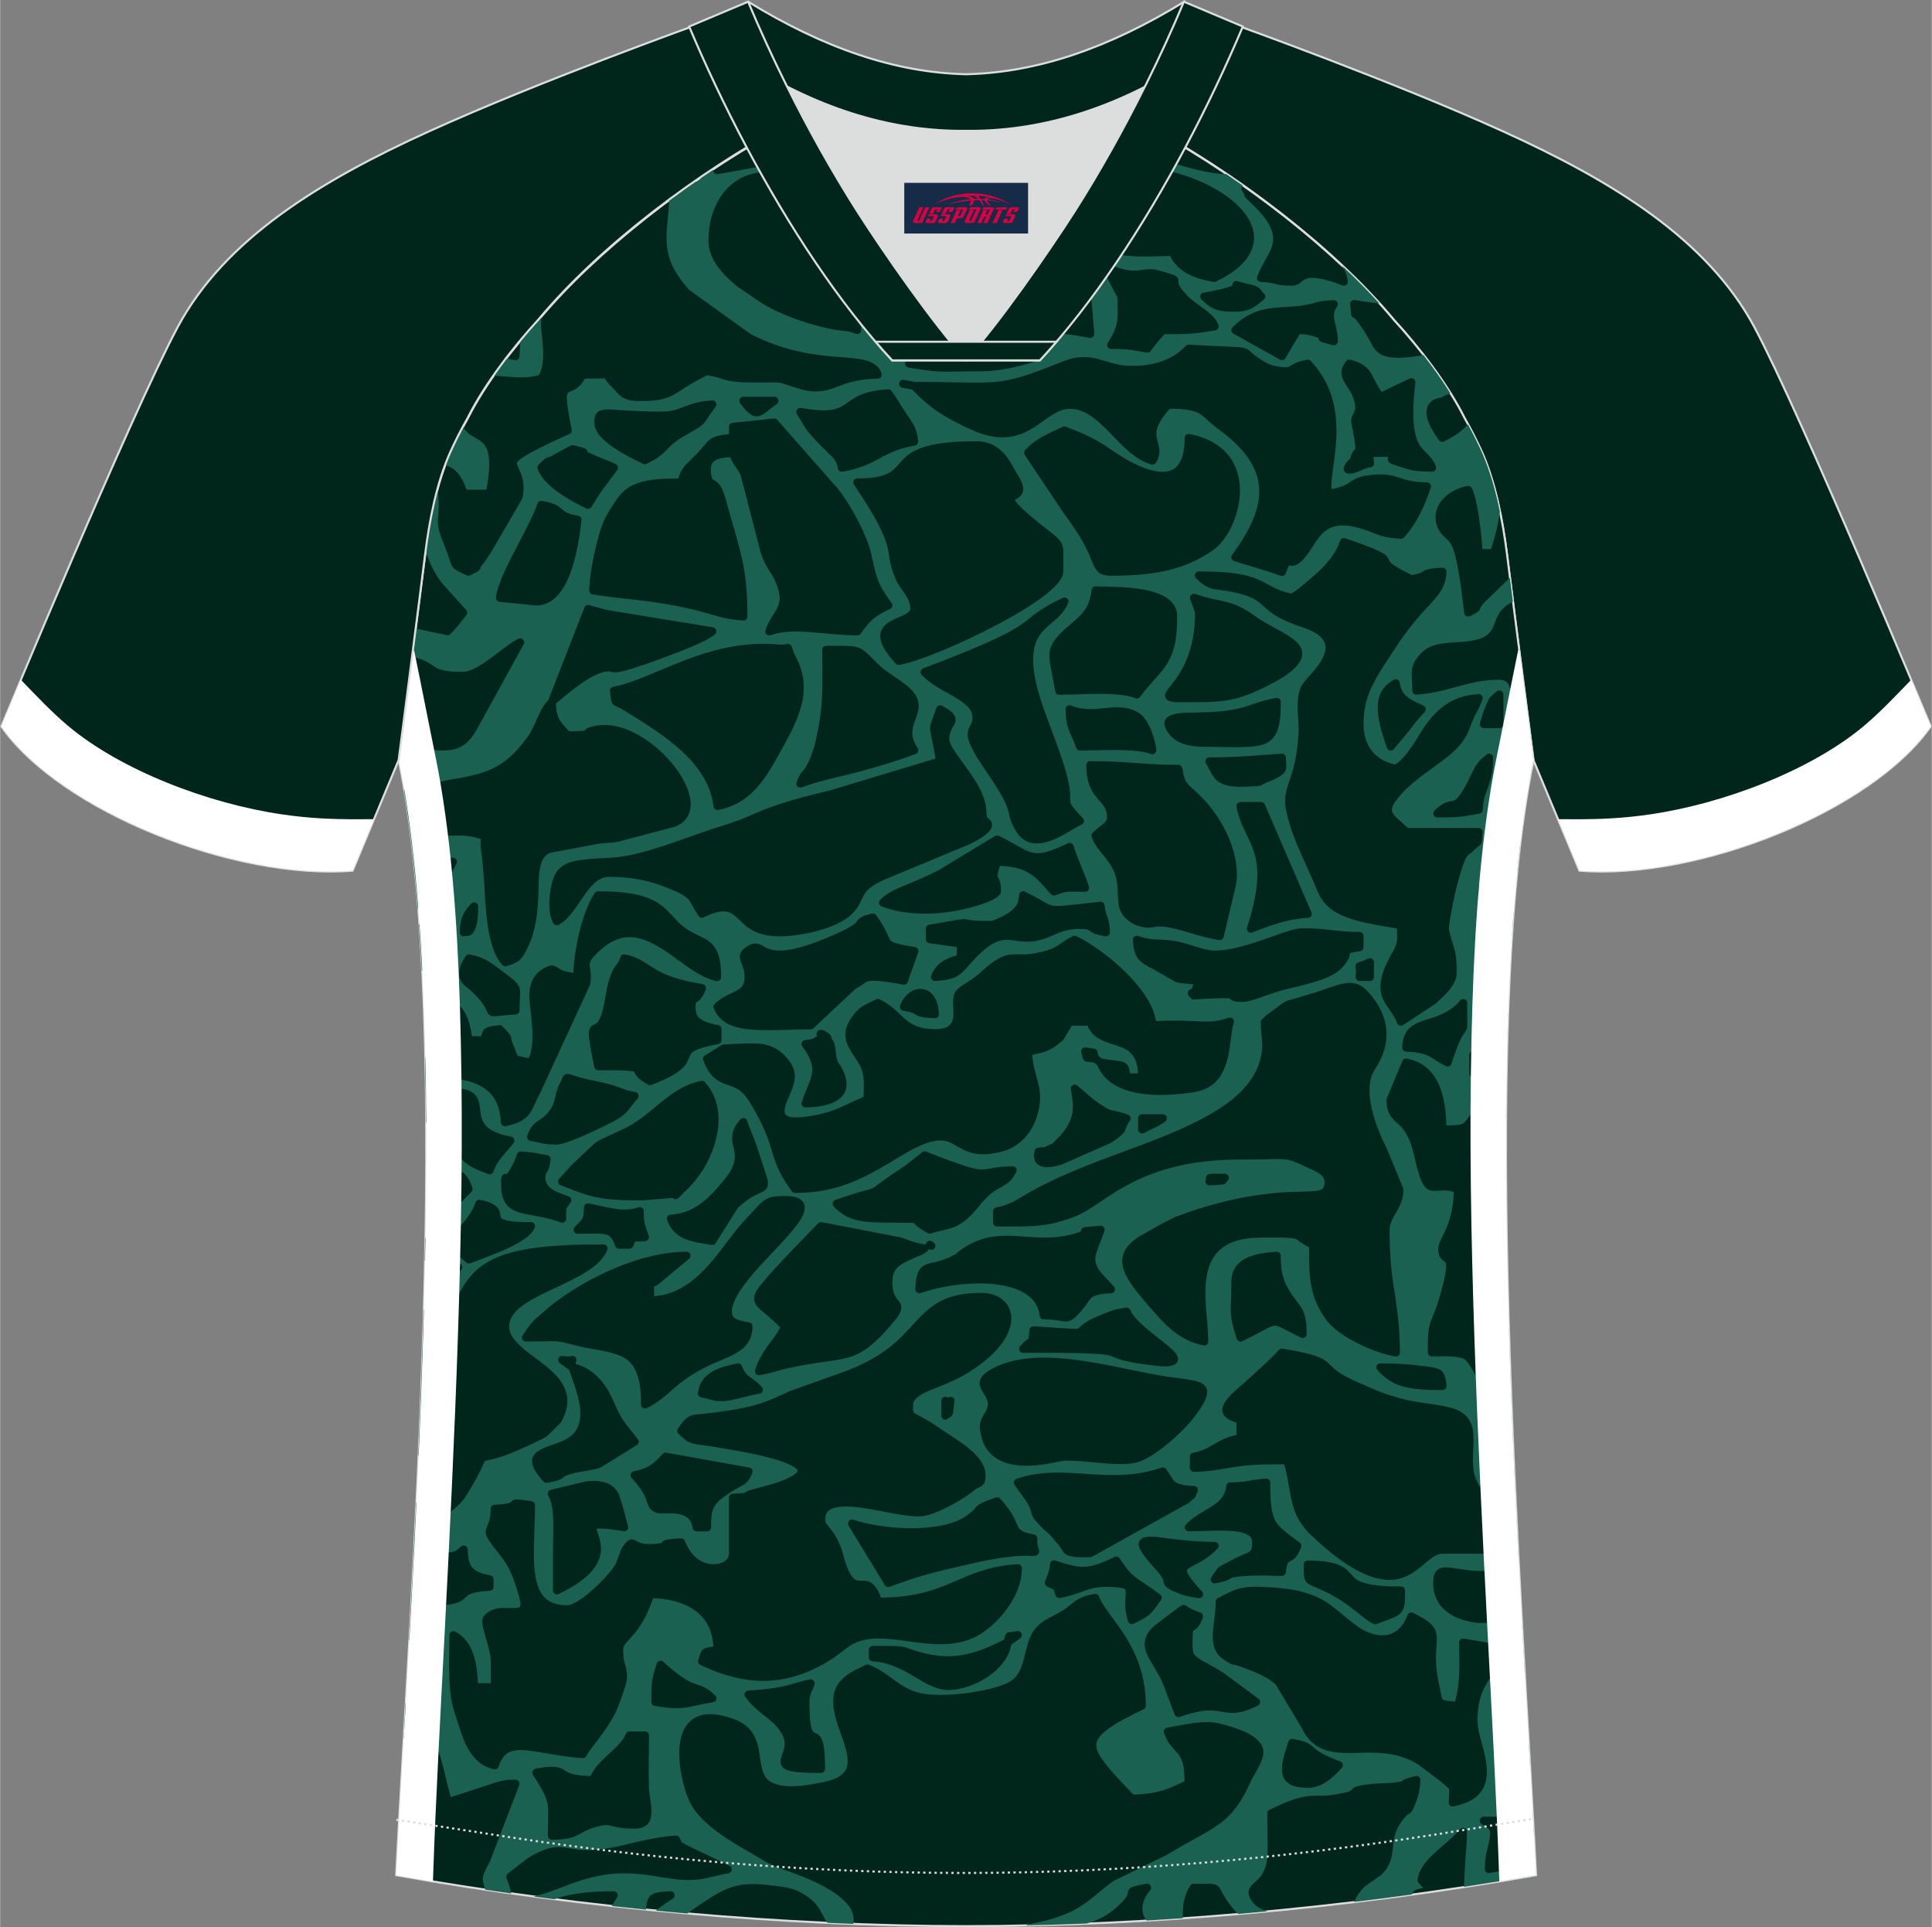
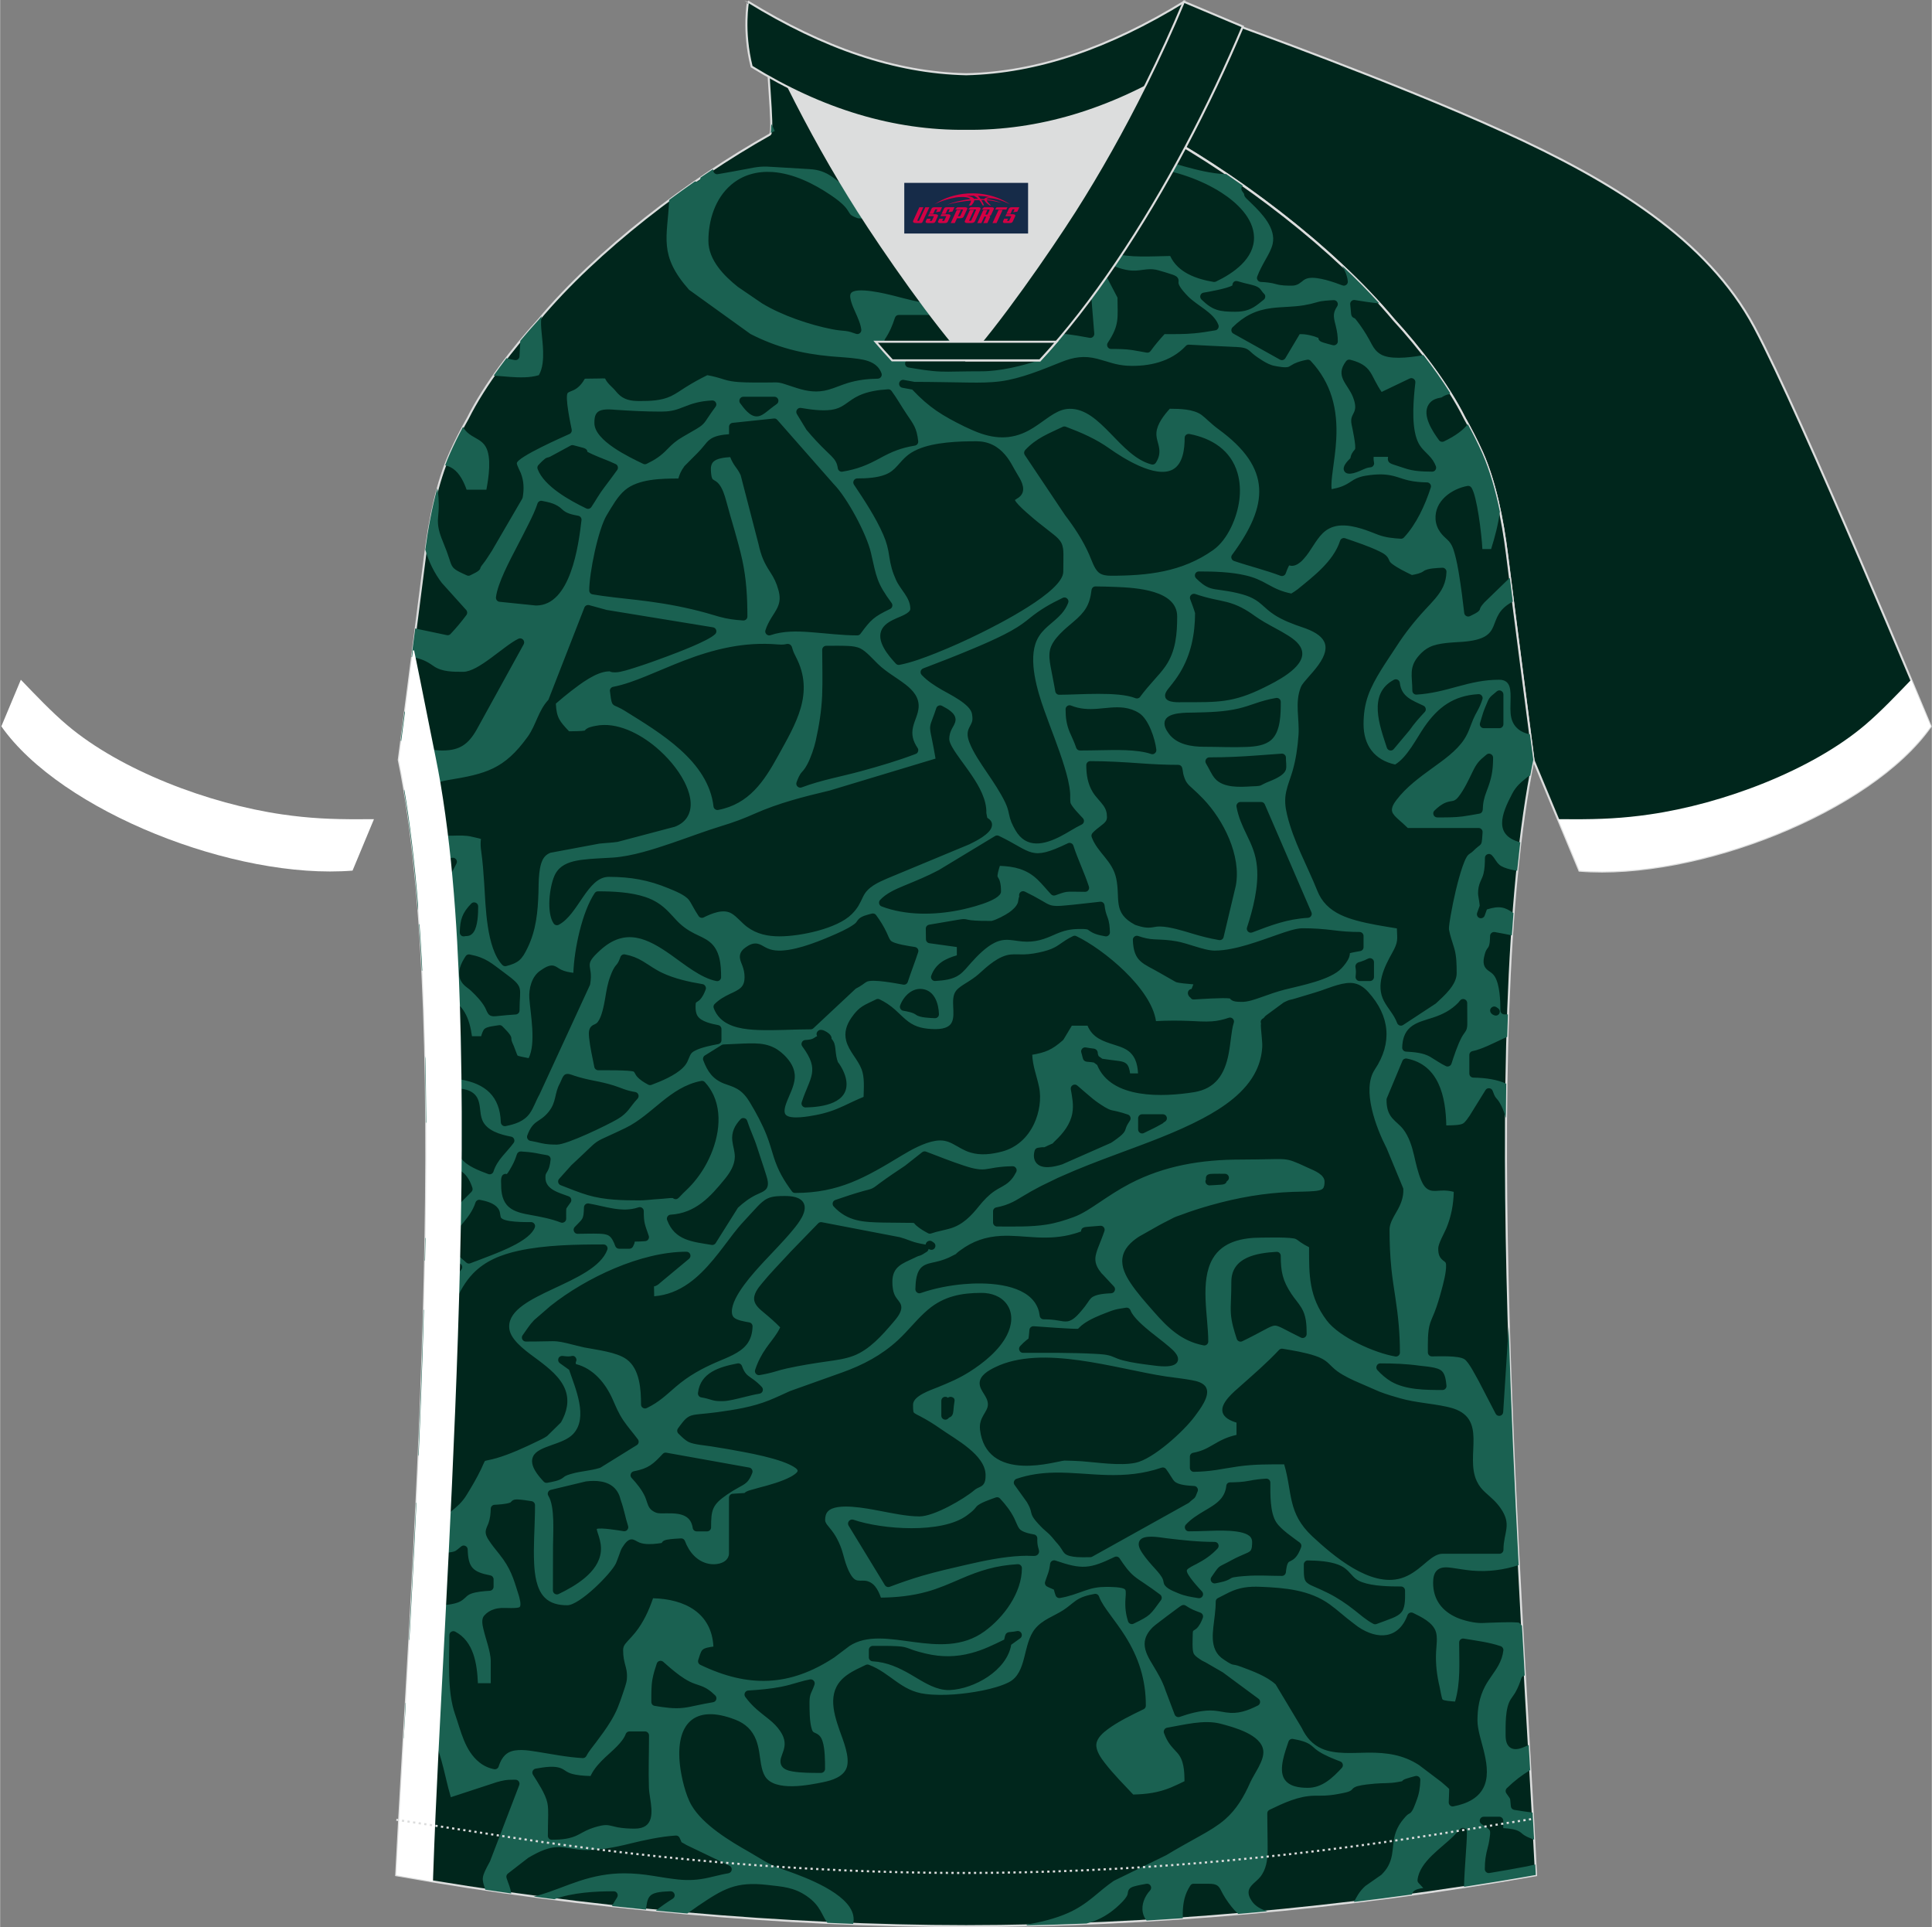
<svg xmlns="http://www.w3.org/2000/svg" version="1.1" id="图层_1" x="0px" y="0px" width="374px" height="373px" viewBox="0 0 374.45 373.51" enable-background="new 0 0 374.45 373.51" xml:space="preserve">
  <rect x="0" y="0" width="374.45" height="373.51" fill="#808080" stroke="none" />
  <g>
    <path fill-rule="evenodd" clip-rule="evenodd" fill="#00261C" stroke="#DCDDDD" stroke-width="0.4" stroke-miterlimit="22.926" d="    M222.41,24.39c7.1-5.97,12.49-12.58,17.03-19.58c0,0,30.69,11.01,51.89,20.65c21.2,9.62,39.61,20.91,48.71,37.92    c9.1,17.01,34.18,77.4,34.18,77.4c-11.59,16.5-45.35,29.79-68.08,27.96l-8.93-21.45c0,0-3.81-29.31-5.13-39.89    c-0.85-6.8-2.32-14.09-4.85-19.72c-1.01-2.26-2.15-4.49-3.41-6.71c-3.27-6.53-8.79-13.7-13.72-19.06    C258.2,47.6,238.8,33.14,222.41,24.39z" />
    <path fill-rule="evenodd" clip-rule="evenodd" fill="#FFFFFF" d="M370.45,131.74c2.33,5.54,3.78,9.03,3.78,9.03    c-11.59,16.5-45.35,29.79-68.08,27.96l-4.15-9.97l2.74,0.01c5.54,0.03,9.92-0.19,15.01-0.93c14.28-2.06,31.36-8.54,41.71-17.3    C364.53,137.94,367.61,134.68,370.45,131.74z" />
  </g>
  <path fill-rule="evenodd" clip-rule="evenodd" fill="#00261C" stroke="#DCDDDD" stroke-width="0.4" stroke-miterlimit="22.926" d="   M292.11,107.5c1.27,10.2,4.86,37.79,5.12,39.77c-10.88,52.67-2.19,162.53,0.5,216.15c-36.89,6.53-75.58,9.85-110.48,9.88   c-34.9-0.03-73.59-3.34-110.48-9.88c2.69-53.62,11.38-163.48,0.5-216.15c0.26-1.98,3.84-29.57,5.12-39.77   c0.85-6.8,2.32-14.09,4.85-19.72c1.01-2.26,2.15-4.49,3.41-6.71c3.27-6.53,8.79-13.7,13.72-19.06   c11.23-13.47,29.09-27.09,44.84-35.94c0.96-0.54-1.02-15.43-0.07-15.95c3.94,3.32,25.24,3.26,30.4,6.14l-2.66,0.68   c6.12,2.82,13.01,4.25,19.75,4.26c6.76-0.02-2.74-1.44,3.37-4.27l5.7-2.52c5.15-2.86,16.23-2.28,20.19-5.59   c0.73,0.39-1.96,16.45-1.22,16.88c15.91,8.84,34.11,22.65,45.5,36.3c4.94,5.37,10.47,12.53,13.73,19.06   c1.25,2.22,2.4,4.47,3.41,6.71C289.79,93.43,291.26,100.72,292.11,107.5z" />
  <g>
    <path fill-rule="evenodd" clip-rule="evenodd" fill="#1A6151" d="M78.24,336.93c0.91-1.12,1.97-2.06,3.23-2.72    c0.2-0.11,0.42-0.12,0.64-0.04c0.22,0.08,0.37,0.24,0.45,0.45c0.24,0.65,0.49,1.12,0.88,1.68c1.11,1.59,1.57,3.03,2.1,4.9    c0.66,2.35,1.12,4.77,1.82,7.11l8.9-2.92c0.26-0.08,0.53-0.15,0.79-0.21c1.28-0.3,1.57-0.24,2.83-0.26c0.27,0,0.5,0.11,0.65,0.33    c0.15,0.22,0.18,0.47,0.09,0.72l-5.64,14.7c-0.01,0.03-0.03,0.06-0.04,0.1c-1.78,3.23-1.57,3.28-0.9,5.46    c1.67,0.25,3.35,0.49,5.03,0.73c-0.19-1.21-0.5-1.73-0.91-3c-0.1-0.32,0-0.65,0.26-0.85l3.86-2.99c0.03-0.02,0.05-0.04,0.08-0.06    c1.97-1.15,4.08-2.26,6.43-2.07c1.45,0.12,2.77,0.48,4.27,0.54c2.92,0.12,6.09-0.5,8.91-1.2c2.78-0.69,6.15-1.42,8.99-1.59    c0.32-0.02,0.6,0.14,0.74,0.43c0.15,0.29,0.26,0.57,0.38,0.86c0.32,0.17,0.61,0.33,0.93,0.53l8.37,4.02    c0.31,0.15,0.48,0.47,0.43,0.81c-0.05,0.34-0.3,0.6-0.64,0.66c-1.27,0.21-2.49,0.55-3.75,0.83c-2.11,0.48-3.9,0.6-6.07,0.37    c-1.59-0.17-3.14-0.44-4.72-0.69c-1.92-0.31-3.72-0.5-5.67-0.5c-3.02,0-5.79,0.54-8.65,1.47c-2.48,0.81-4.87,1.86-7.37,2.62    c-0.5,0.15-1.01,0.29-1.52,0.41c1.34,0.18,2.67,0.35,4.01,0.52c3.57-1.33,8.15-1.54,11.51-1.54c0.29,0,0.55,0.15,0.68,0.41    c0.14,0.26,0.12,0.55-0.04,0.8c-0.31,0.47-0.65,1.04-0.98,1.65c2.2,0.24,4.4,0.47,6.6,0.69c0.1-0.85,0.17-1.99,0.78-2.64    c0.82-0.87,2.83-0.84,3.95-0.91c0.36-0.02,0.68,0.2,0.79,0.54c0.11,0.34-0.02,0.7-0.33,0.89c-1.14,0.71-2.24,1.48-3.29,2.31    c2.04,0.2,4.07,0.39,6.11,0.56c0.69-0.5,1.39-0.99,2.1-1.48c4.87-3.28,7.26-4.76,13.43-4.05c2.97,0.34,5.12,0.44,7.64,2.18    c2.71,1.87,2.9,3.8,3.98,5.16c1.67,0.08,3.33,0.15,4.99,0.21c0.12-0.54,0.14-1.11,0.01-1.68c-0.94-4.26-9.18-7.32-12.91-8.64    c-1.41-0.5-2.84-1.02-4.14-1.77c-1.04-0.59-2.04-1.24-3.08-1.83c-3.78-2.13-8.97-5.26-11.19-9.03c-1.19-2.02-1.99-5.48-2.26-7.79    c-0.9-7.89,2.65-11.98,10.73-8.84c1.93,0.75,3.28,1.99,4.03,3.93c0.28,0.74,0.46,1.51,0.59,2.28c0.25,1.46,0.36,3.48,1.13,4.75    c1.86,3.08,8.56,1.71,11.3,1.15c1.67-0.34,3.92-1.03,4.54-2.83c0.69-1.99-0.7-5.28-1.37-7.18c-1.36-3.88-2.47-8.02,1.5-10.8    c1.21-0.85,2.26-1.28,3.56-1.91c0.2-0.1,0.41-0.1,0.61-0.03c4.23,1.61,6.19,5.08,10.95,5.66c1.84,0.23,3.75,0.21,5.6,0.08    c3.05-0.22,7.84-0.96,10.58-2.35c3.59-1.83,2.64-7.39,5.1-10.38c1.46-1.77,3.57-2.39,5.44-3.59c0.91-0.58,1.59-1.23,2.44-1.84    c1.08-0.77,2.35-1.07,3.63-1.31c0.38-0.07,0.74,0.13,0.87,0.49c0.42,1.14,1.28,2.32,1.99,3.3c1.05,1.44,2.11,2.84,3.06,4.34    c2.66,4.22,4.03,8.5,4.03,13.52c0,0.31-0.16,0.57-0.44,0.7c-2.29,1.1-4.95,2.39-6.99,3.91c-0.88,0.66-2.03,1.65-2.16,2.82    c-0.15,1.29,0.94,2.8,1.69,3.75c1.62,2.09,3.62,4.1,5.45,6.05c2.6-0.06,4.88-0.36,7.32-1.37c0.89-0.37,1.75-0.79,2.62-1.21    c-0.01-1.89-0.09-4.09-1.41-5.52c-1.26-1.37-1.87-1.97-2.56-3.81c-0.08-0.22-0.06-0.45,0.06-0.66c0.12-0.21,0.31-0.34,0.54-0.38    c3.26-0.55,7.16-1.63,10.42-0.76c2.44,0.65,7.93,2.08,8.23,5.25c0.18,1.94-1.74,4.34-2.53,6.11c-1.22,2.75-2.65,5.23-4.95,7.22    c-1.42,1.22-3.06,2.18-4.69,3.09c-2.23,1.25-4.45,2.46-6.64,3.79c-0.02,0.01-0.04,0.02-0.06,0.03l-10.1,4.94    c-1.42,0.96-2.65,2.05-3.97,3.13c-1.54,1.26-3.02,2.26-4.85,3.08c-2.52,1.12-5.33,1.8-8.06,2.28v0.15    c3.83-0.08,7.69-0.2,11.59-0.36c0.72-0.2,1.42-0.43,2.07-0.72c1.83-0.8,3.37-1.96,4.77-3.39c0.37-0.38,0.89-0.95,1.08-1.47    c0.1-0.29,0.07-0.56,0.21-0.86c0.22-0.46,0.67-0.64,1.14-0.77c0.74-0.21,1.56-0.35,2.32-0.49c0.34-0.06,0.66,0.09,0.83,0.39    c0.17,0.3,0.12,0.65-0.11,0.9c-1.05,1.13-1.73,2.76-1.4,4.32c0.13,0.6,0.38,1.09,0.73,1.51c2.33-0.14,4.67-0.29,7.01-0.45    c0.01-0.44,0-0.85,0-1.1c0.05-1.93,0.38-3.6,1.47-5.24c0.15-0.23,0.39-0.35,0.66-0.34c1.01,0.02,2.01-0.01,3.02,0.01    c0.55,0.01,1.15,0.04,1.61,0.39c0.34,0.26,0.52,0.63,0.7,0.99c0.26,0.51,0.53,0.99,0.84,1.47c0.71,1.08,1.5,2.12,2.44,2.99    c1.88-0.16,3.77-0.33,5.65-0.51c-1.23-0.38-2.29-0.97-2.95-1.9c-0.47-0.67-0.87-1.47-0.6-2.3c0.29-0.89,1.5-1.64,2.12-2.39    c1.19-1.43,1.48-3.32,1.49-5.13c0.01-2.42-0.07-4.83-0.07-7.25c0-0.31,0.16-0.57,0.44-0.7c2.72-1.31,5.61-2.68,8.68-2.73    c0.71-0.01,1.41,0.01,2.13-0.03c1.05-0.05,2.07-0.21,3.1-0.42c0.49-0.1,1.7-0.29,2.05-0.73c0.32-0.41,0.71-0.57,1.19-0.7    c1-0.26,2.23-0.36,3.26-0.46c1.6-0.15,2.86-0.01,4.49-0.32c0.22-0.04,0.5-0.09,0.78-0.14c0.08-0.12,0.2-0.23,0.34-0.3    c0.14-0.08,0.29-0.14,0.44-0.19c0.58-0.2,1.2-0.36,1.8-0.52c0.24-0.06,0.48-0.01,0.68,0.14c0.2,0.16,0.3,0.38,0.29,0.63    c-0.05,1.53-0.22,2.65-0.77,4.06c-0.24,0.61-0.67,2.01-1.25,2.38c-0.13,0.08-0.26,0.13-0.38,0.22c-0.32,0.24-0.64,0.63-0.89,0.93    c-0.89,1.08-1.47,2.19-1.76,3.56c-0.23,1.11-0.25,2.25-0.45,3.36c-0.28,1.55-0.9,2.73-2.03,3.83c-0.03,0.03-0.06,0.06-0.1,0.08    l-3.02,2.11c-0.12,0.11-0.24,0.23-0.36,0.34c-0.56,0.57-0.98,1.15-1.36,1.84c-0.17,0.3-0.33,0.62-0.51,0.92    c3.75-0.45,7.49-0.93,11.23-1.45c0.06-0.18,0.14-0.35,0.25-0.5c0.35-0.46,1.17-0.65,1.97-0.75l-0.91-0.98    c-0.16-0.17-0.23-0.38-0.2-0.62c0.41-3.56,4.68-6.14,7.02-8.52l1.21-1.29c0.22-0.24,0.55-0.31,0.85-0.19    c0.3,0.12,0.49,0.4,0.49,0.72c0,2.52-0.47,6.68-0.56,10.65c4.66-0.72,9.3-1.48,13.91-2.3l-0.1-2.03c-0.53,0.13-1.07,0.25-1.61,0.36    c-2.41,0.47-4.84,0.88-7.27,1.29c-0.23,0.04-0.45-0.02-0.63-0.17c-0.18-0.15-0.27-0.36-0.27-0.59c0-1.61,0.17-2.71,0.58-4.24    c0.1-0.39,0.2-0.78,0.26-1.18c0.36-2.45,0.42-2-1.49-3.31c-0.29-0.2-0.41-0.54-0.3-0.87c0.1-0.33,0.4-0.55,0.74-0.55h3.01    c0.43,0,0.78,0.35,0.78,0.78v1.43c1.12,0.07,2.53,0.2,3.31,0.79c0.24,0.18,0.44,0.38,0.7,0.55c0.48,0.32,1.07,0.56,1.61,0.76    c0.11,0.04,0.23,0.09,0.35,0.13c-0.09-1.71-0.19-3.45-0.29-5.24c-1.19-0.15-2.38-0.33-3.57-0.53c-0.35-0.06-0.6-0.33-0.64-0.67    c-0.23-1.93,0.11-1.07-0.88-2.54c-0.21-0.31-0.17-0.72,0.1-0.99c1.44-1.41,2.92-2.53,4.52-3.5l-0.28-4.88    c-0.18,0.09-0.37,0.17-0.56,0.26c-0.84,0.38-1.98,0.82-2.87,0.35c-0.89-0.48-1.05-1.57-1.05-2.48c0-1.96-0.11-5.25,0.99-6.97    c0.29-0.46,0.62-0.86,0.9-1.34c0.49-0.85,0.86-1.81,1.16-2.74c0.07-0.23,0.23-0.39,0.45-0.48c0.07-0.03,0.14-0.05,0.21-0.05    c-0.18-3.16-0.36-6.39-0.54-9.67c-0.21-0.15-0.31-0.3-0.52-0.55c-0.74-0.25-6.42,0.01-7.13,0.04c-1.48,0.06-3.65-0.47-4.98-1.05    c-2.88-1.26-4.59-3.52-4.59-6.73c0-0.92,0.13-1.99,0.93-2.58c0.78-0.57,1.89-0.45,2.79-0.32c1.31,0.18,2.56,0.42,3.88,0.53    c3.14,0.26,6.1-0.15,8.98-1.07c-0.77-14.83-1.47-30.49-1.94-46.17l-1.06,16.52c-0.02,0.35-0.27,0.64-0.61,0.71    c-0.35,0.07-0.69-0.09-0.85-0.4l-3.26-6.28c-0.57-0.98-1.88-3.66-2.77-4.27c-1.12-0.76-5-0.56-6.33-0.56    c-0.43,0-0.78-0.35-0.78-0.78c0-1.67-0.09-4.12,0.46-5.72c0.23-0.67,0.55-1.34,0.81-2c0.55-1.4,0.98-2.86,1.37-4.31    c0.35-1.3,0.94-3.47,0.89-4.83c-0.01-0.36-0.02-0.55-0.31-0.75c-0.99-0.69-1.21-1.34-1.21-2.55c0-0.91,1.18-2.96,1.57-3.89    c0.95-2.28,1.38-4.61,1.44-7.06c-0.79-0.21-1.56-0.29-2.41-0.25c-0.72,0.03-1.51,0.17-2.2-0.06c-0.89-0.3-1.36-1.12-1.71-1.94    c-0.62-1.46-1.03-3.29-1.38-4.84c-0.4-1.72-1-3.63-2.1-5.05c-0.65-0.83-1.46-1.37-2.12-2.14c-0.9-1.04-1.11-2.24-1.11-3.58    c0-0.11,0.02-0.2,0.06-0.3l3.01-7.21c0.14-0.34,0.5-0.53,0.86-0.46c6.29,1.21,7.55,7.53,7.65,12.95c1.09,0,2.73-0.03,3.27-0.38    c0.44-0.28,0.95-1.06,1.25-1.49l3.08-4.97c0.16-0.26,0.43-0.39,0.74-0.36c0.3,0.03,0.54,0.22,0.65,0.5c0.15,0.42,0.39,1.1,0.7,1.43    c0.47,0.5,0.72,0.94,1.02,1.56c0.32,0.66,0.6,1.43,0.84,2.29c0.01-2.24,0.04-4.46,0.07-6.66c-1.68-0.77-3.81-1.14-6.39-1.18    c-0.42-0.01-0.76-0.35-0.76-0.78v-3.6c0-0.38,0.26-0.69,0.63-0.76c1.75-0.34,4.09-1.56,5.73-2.32c0.33-0.15,0.65-0.3,0.98-0.44    c0.04-1.46,0.09-2.91,0.14-4.35h-0.68c-0.43,0-0.78-0.35-0.78-0.78c0-1.81-0.1-4.97-1.1-6.57c-0.54-0.85-1.2-0.94-1.74-1.6    c-0.66-0.81-0.41-1.94-0.15-2.85c0.14-0.49,0.3-0.78,0.61-1.17c0.36-0.45,0.36-1.71,0.38-2.24c0.01-0.23,0.1-0.43,0.28-0.58    c0.18-0.15,0.39-0.2,0.62-0.17c1.12,0.19,2.22,0.42,3.32,0.64c0.1-1.46,0.2-2.9,0.31-4.32c-1.62-1.13-2.67-1.49-5.15-0.7    l-0.43,1.19c-0.14,0.4-0.59,0.61-0.99,0.47c-0.4-0.14-0.61-0.59-0.47-0.99l0.5-1.4c-0.02-0.31-0.08-0.65-0.12-0.95    c-0.05-0.38-0.2-1.05-0.2-1.41c0-0.87,0.12-1.55,0.47-2.35c0.22-0.5,0.43-0.9,0.57-1.44c0.25-0.97,0.29-2.1,0.29-3.1    c0-0.32,0.19-0.6,0.48-0.72c0.3-0.12,0.62-0.05,0.85,0.18c0.32,0.33,0.55,0.68,0.8,1.06c0.45,0.69,0.81,1,1.59,1.32    c0.72,0.29,1.6,0.49,2.53,0.64c0.19-1.87,0.39-3.71,0.6-5.51c-5.19-1.39-3.67-5.44-1.55-9.45c0.8-1.51,1.72-2.2,3.01-3.26    c0.14-0.12,0.3-0.18,0.47-0.18c0.2-1.05,0.39-2.1,0.6-3.11c-0.06-0.46-0.3-2.28-0.65-4.93c-1.72-0.33-3.2-1.32-3.63-3.27    c-0.23-1.06-0.14-2.33-0.13-3.42c0.02-1.78,0.11-3.89-2.21-3.89c-2.86,0-5.3,0.56-8.03,1.31c-2.7,0.74-5.16,1.4-7.98,1.57    c-0.22,0.01-0.42-0.06-0.58-0.21c-0.16-0.15-0.24-0.34-0.24-0.57c0-2.82-0.77-4.53,1.37-6.89c0.57-0.63,1.21-1.17,1.98-1.54    c1.73-0.85,4.45-0.88,6.36-1.02c8.74-0.66,4.05-4.78,9.77-7.8l-0.58-4.56l-0.31,0.24l-4.64,4.5c-0.25,0.29-0.61,0.7-0.77,1.04    c-0.06,0.11-0.05,0.21-0.1,0.33c-0.22,0.53-1.41,1.01-1.89,1.26c-0.23,0.12-0.49,0.12-0.72,0c-0.23-0.12-0.38-0.33-0.41-0.6    c-0.28-2.43-0.59-4.87-0.98-7.29c-0.22-1.38-0.48-2.8-0.85-4.14c-0.3-1.08-0.6-2.01-1.45-2.78c-0.54-0.49-0.95-0.86-1.39-1.47    c-0.52-0.74-0.83-1.59-0.89-2.49c-0.21-3.52,3.06-5.86,6.17-6.45c0.31-0.06,0.61,0.07,0.79,0.33c1.06,1.58,1.96,8.85,2.12,11.9    h1.69c0.74-2.34,1.38-4.79,1.7-7.24c-0.84-4.08-1.96-8.04-3.45-11.41c-0.83-1.85-1.76-3.71-2.77-5.55    c-0.88,1.11-2.3,2.23-4.62,3.34c-0.34,0.16-0.74,0.06-0.96-0.24c-1.2-1.63-3.34-4.82-2.02-6.9c0.6-0.94,1.49-1.2,2.5-1.38    c0.41-0.26,0.98-0.59,1.48-0.61c0.06-0.09,0.13-0.18,0.19-0.28c-1.56-2.48-3.33-4.96-5.17-7.32c-3.14,0.59-6.66,0.85-8.31-0.17    c-0.36-0.22-0.68-0.48-0.96-0.8c-0.52-0.6-0.89-1.4-1.27-2.09c-0.7-1.27-1.48-2.44-2.36-3.59c-0.09-0.11-0.33-0.43-0.46-0.5    c-0.12-0.04-0.2-0.07-0.31-0.16c-0.32-0.25-0.34-0.57-0.37-0.94c-0.04-0.53-0.09-1.05-0.15-1.57c-0.03-0.25,0.05-0.48,0.24-0.65    c0.18-0.17,0.41-0.24,0.66-0.2c1.48,0.25,3.11,0.5,4.74,0.65c-2.23-2.46-4.66-4.9-7.23-7.31c0.58,0.92,1,1.92,1.12,3.01    c0.03,0.28-0.07,0.53-0.29,0.7c-0.22,0.17-0.49,0.21-0.75,0.11c-1.64-0.62-4.7-1.71-6.5-1.42c-0.97,0.16-1.19,0.64-1.94,1.1    c-0.41,0.25-0.84,0.37-1.33,0.37c-1.02,0-2.05,0-3.04-0.28c-1.05-0.3-1.94-0.38-3.03-0.44c-0.25-0.02-0.47-0.14-0.6-0.35    c-0.14-0.21-0.17-0.46-0.08-0.69c0.46-1.24,1.09-2.34,1.73-3.49c0.5-0.88,1.03-1.84,1.26-2.83c0.7-3.01-2.09-5.92-4.05-7.81    c-0.36-0.34-0.72-0.69-1.07-1.04c-0.23-0.24-0.43-0.52-0.41-0.84c-0.11-0.19-0.29-0.42-0.38-0.55c-0.17-0.23-0.2-0.52-0.08-0.79    c0.05-0.11,0.13-0.21,0.22-0.28c-1.09-0.77-2.18-1.52-3.27-2.26c-0.1,0.03-0.2,0.05-0.31,0.04c-5.25-0.31-10.33-2.52-15.5-3.5    c-0.26,0.74-0.48,1.24-0.63,2.01c0.7,0.06,1.39,0.14,2.08,0.24c4.63,0.67,9.55,2.31,13.5,4.85c2.89,1.86,6.21,4.89,6.29,8.6    c0.09,4.21-4.01,7.01-7.37,8.62c-0.15,0.07-0.3,0.09-0.46,0.07c-3.33-0.56-6.92-1.8-8.42-5.03c-3.34,0.04-8.11,0.41-11.03-0.58    c-1.5-0.51-2.65-1.38-3.7-2.55c-0.84-0.93-1.54-1.98-2.38-2.88c-0.15-0.16-0.22-0.36-0.21-0.58c0.01-0.22,0.11-0.41,0.28-0.55    c2.44-2.01,2.7-1.58,2.73-4.24c-0.63,0.11-1.27,0.21-1.89,0.27c-1.12,0.11-2.29,0.15-3.41,0.22c-1,0.07-2.02,0.1-3.02,0.07    c-0.21-0.01-0.52-0.04-0.77-0.05c-0.15,0.37-0.25,0.69-0.49,1.1c-0.14,0.25-0.39,0.4-0.68,0.4h-2.01c-0.33,0-0.61-0.2-0.73-0.51    c-0.21-0.56-0.55-1.42-1.13-1.71c-0.68-0.35-2.86-0.19-3.67-0.21c-1.42-0.02-2.73-0.14-4.14-0.28c-1.37-0.13-2.65-0.11-4.03-0.01    c-5.57,0.39-13.39,2.17-18.72,0.58c-1.38-0.41-2.61-1-3.8-1.8c-0.89-0.6-1.69-1.3-2.56-1.92c-1.48-1.06-2.79-1.51-4.62-1.61    c-2.24-0.12-4.47-0.27-6.7-0.4c-0.92-0.06-1.9-0.13-2.82-0.05c-0.84,0.07-1.71,0.25-2.54,0.41c-1.88,0.36-3.76,0.7-5.64,1.02    c-0.22,0.04-0.42-0.01-0.59-0.14c-0.18-0.13-0.28-0.31-0.3-0.53c-0.01-0.1-0.02-0.2-0.04-0.3c-0.81,0.54-1.62,1.08-2.43,1.63    c0.01,0.22-0.08,0.42-0.24,0.58c-0.18,0.17-0.41,0.24-0.66,0.2l-0.18-0.03c-1.67,1.16-3.34,2.36-4.99,3.58    c-0.35,7.28-2.12,10.67,3.85,17.42l11.91,8.57c5.07,2.59,9.95,3.82,15.58,4.33c1.77,0.16,3.6,0.23,5.35,0.49    c1.3,0.19,2.72,0.53,3.66,1.5c0.36,0.37,0.62,0.8,0.8,1.29c0.09,0.24,0.06,0.49-0.09,0.71c-0.15,0.21-0.37,0.33-0.63,0.34    c-2,0.03-3.94,0.26-5.86,0.85c-1.26,0.39-2.48,0.95-3.74,1.3c-2.15,0.6-4.04,0.32-6.14-0.35c-0.77-0.24-1.53-0.5-2.3-0.75    c-0.35-0.11-0.71-0.23-1.08-0.28c-0.46-0.07-0.98-0.05-1.45-0.04c-1.19,0.02-2.37,0.02-3.57,0.01c-1.8-0.02-3.9-0.02-5.64-0.58    c-1.16-0.37-2.08-0.63-3.26-0.84c-1.49,0.73-2.92,1.52-4.32,2.41c-0.88,0.56-1.78,1.2-2.72,1.65c-1.88,0.9-4.08,0.95-6.12,0.95    c-1.67,0-3.06-0.23-4.23-1.5c-0.33-0.36-0.63-0.76-0.99-1.09c-0.42-0.38-0.83-0.81-1.16-1.28c-0.1-0.15-0.19-0.34-0.29-0.5    c-0.26-0.03-0.79-0.01-0.98,0c-0.98,0.02-1.95,0.04-2.93,0.04c-0.48,0.85-1.09,1.61-1.95,2.1c-0.34,0.2-1.09,0.43-1.33,0.62    c-0.7,0.55,0.59,6.44,0.73,7.14c0.07,0.36-0.1,0.71-0.44,0.86c-0.94,0.43-10.17,4.46-10.2,5.68c-0.01,0.32,0.63,1.53,0.77,1.89    c0.61,1.55,0.65,3.09,0.37,4.71c-0.02,0.1-0.05,0.18-0.09,0.26l-5.89,10.11c-0.01,0.02-0.02,0.03-0.03,0.05    c-0.54,0.79-1.09,1.75-1.68,2.47c-0.14,0.18-0.37,0.46-0.47,0.67c-0.04,0.08-0.04,0.17-0.08,0.27c-0.22,0.53-1.44,1.02-1.91,1.27    c-0.22,0.12-0.47,0.12-0.7,0.01c-0.75-0.36-2.12-0.89-2.65-1.53c-0.35-0.43-0.52-1.02-0.69-1.55c-0.33-1.04-0.7-2.04-1.12-3.05    c-0.6-1.45-1.17-2.93-1.13-4.53c0.02-0.58,0.09-1.17,0.13-1.75c0.06-0.89,0.05-1.76-0.01-2.65c-0.05-0.68-0.11-1.22-0.25-1.79    c-1.04,3.81-1.78,7.9-2.31,11.87c0.67,2.37,1.8,4.63,3.21,6.46l4.71,5.23c0.25,0.28,0.27,0.68,0.05,0.98    c-1,1.35-1.92,2.44-3.07,3.67c-0.19,0.2-0.45,0.29-0.73,0.23l-6.13-1.29l-0.71,5.52c0.04,0,0.08,0.01,0.12,0.01    c1.8,0.35,2.7,0.73,4.16,1.76c1.62,1.14,3.83,1.11,5.73,1.11c2.97,0,7.87-5.04,10.71-6.41c0.31-0.15,0.66-0.08,0.9,0.17    c0.24,0.25,0.28,0.61,0.12,0.91l-9.11,16.53c-1.59,2.8-3.26,4.05-6.63,4.05c-3.28,0-4.61-1.11-5.93-3.9    c-0.56-1.18-1.08-2.44-1.43-3.74l-0.74,5.72l0.13,0.11l2.43,1.83c0.02,0.02,0.05,0.04,0.07,0.06c1.25,1.19,1.57,1.53,2.19,3.18    c0.11,0.28,0.05,0.58-0.16,0.8c-0.59,0.63-1.23,1.14-1.91,1.66c-0.52,0.39-1.08,0.79-1.53,1.26c-0.18,0.18-0.34,0.38-0.48,0.6    c-0.04,0.06-0.07,0.11-0.11,0.17c1.18,7.02,2.07,14.85,2.72,23.28c0.06-1.45,0.25-2.88,0.78-4.28c1.03-2.72,3.1-4.55,5.63-5.88    c0.3-0.16,0.66-0.11,0.91,0.14c0.24,0.24,0.3,0.6,0.14,0.91l-6.02,11.53c-0.17,0.32-0.52,0.48-0.87,0.39    c-0.14-0.04-0.27-0.11-0.36-0.2c0.21,2.95,0.39,5.98,0.54,9.06c0.26-0.09,0.53-0.19,0.76-0.26c0.24-0.08,0.49-0.04,0.7,0.11    c0.21,0.15,0.32,0.37,0.32,0.63v3.76c0.96,0.28,1.94,0.47,2.89,0.82c3.48,1.26,4.58,4.26,5.05,7.62h1.77    c0.16-0.52,0.35-1.13,0.64-1.41c0.5-0.49,2.09-0.6,2.79-0.73c0.27-0.05,0.53,0.03,0.71,0.23c0.42,0.45,1.65,1.58,1.72,2.22    c0.01,0.13-0.01,0.24,0.02,0.37c0.07,0.38,0.29,0.85,0.45,1.19c0.1,0.22,0.65,1.77,0.72,1.85c0.11,0.13,1.39,0.38,2.16,0.52    c1.47-2.9,0.36-8.53,0.14-11.57c-0.14-1.86,0.46-4.26,2.09-5.36c0.72-0.49,1.73-1.22,2.65-0.98c0.49,0.13,0.95,0.54,1.42,0.77    c0.7,0.34,1.56,0.51,2.37,0.6c0.17-4.67,1.72-11.84,4.13-15.44c0.15-0.22,0.38-0.35,0.65-0.35c2.93,0,6.35,0.16,9.16,1.1    c1.82,0.61,3.15,1.48,4.49,2.84c0.53,0.54,1.03,1.11,1.55,1.66c1.03,1.1,2.11,1.88,3.44,2.56c1.01,0.51,2.13,0.94,3.01,1.65    c2.02,1.61,2.21,4.43,2.21,6.82c0,0.24-0.1,0.45-0.28,0.6c-0.18,0.15-0.41,0.21-0.64,0.16c-3.01-0.58-6.26-3.29-8.75-5.04    c-4.66-3.29-8.91-5.35-13.75-0.95c-3.53,3.2-1.29,2.6-1.96,6.59c-0.01,0.07-0.03,0.13-0.06,0.2l-9.74,21.12    c-0.01,0.02-0.02,0.04-0.03,0.06c-0.67,1.17-1.13,2.62-1.9,3.69c-1.11,1.54-2.88,2.09-4.67,2.44c-0.23,0.04-0.45-0.01-0.63-0.16    c-0.18-0.15-0.28-0.35-0.29-0.58c-0.16-5.03-2.98-7.49-7.84-8.3c-0.73-0.12-1.41-0.14-2.15-0.14c-0.63,0-1.28-0.01-1.88-0.23    c-1.22-0.44-1.86-1.64-2.32-2.77c-0.18-0.44-0.35-0.9-0.51-1.38c0.09,4.2,0.15,8.47,0.17,12.79c0.63,0.94,1.04,1.89,0.81,3.1    c-0.07,0.38-0.14,0.66-0.08,1.05c0.11,0.69,0.58,1.5,0.95,2.08c2.1,3.31,5.67,1.35,7.34,6.5c0.09,0.28,0.02,0.58-0.19,0.79    l-8.97,9.01c-0.02,1.43-0.05,2.87-0.08,4.31c2.23-0.09,4.42,0.13,6.62,0.5c0.29,0.05,0.51,0.24,0.61,0.52    c0.09,0.28,0.03,0.56-0.17,0.78c-1.88,2.02-3.25,4.51-5.34,6.35c-0.62,0.54-1.27,1-1.95,1.44c-0.26,9.39-0.61,18.79-1.01,28.03    c0.98,2.7,1.72,6.05,0.15,8.59c-0.17,0.28-0.36,0.53-0.57,0.77c-0.43,9.1-0.9,17.98-1.37,26.47c0.16,0.14,0.26,0.34,0.27,0.56    c0.11,3.61,1.89,7.12,2.01,10.81c0.01,0.22-0.07,0.4-0.21,0.56c-0.15,0.16-0.33,0.24-0.55,0.24c-0.67,0.01-1.44,0.03-2.21,0.12    L78.24,336.93L78.24,336.93z M149.36,25.77c0.27-0.13,0.53-0.25,0.78-0.38c-0.21-0.57-0.41-0.96-0.66-1.35    C149.47,24.82,149.44,25.42,149.36,25.77L149.36,25.77z M86.26,90.17c0.31-0.82,0.63-1.62,0.98-2.39c0.76-1.69,1.58-3.37,2.48-5.03    c0.29,0.53,0.71,1,1.28,1.42c1.12,0.81,2.41,1.15,3.13,2.43c1.15,2.02,0.58,5.9,0.12,8.31h-3.83c-0.53-1.5-1.32-3.15-2.62-4.06    C87.25,90.47,86.77,90.3,86.26,90.17L86.26,90.17z M95.67,72.79c0.8-1.14,1.62-2.26,2.47-3.37c0.51,0.15,1.04,0.25,1.61,0.36    c0.23,0.04,0.45-0.01,0.63-0.15s0.28-0.34,0.29-0.58c0.04-1,0.1-2,0.16-3c1.18-1.42,2.37-2.78,3.53-4.04    c0.2-0.24,0.41-0.49,0.62-0.73c-0.01,0.05-0.02,0.1-0.03,0.15c-0.19,0.9-0.08,2.1,0.01,3.02c0.11,1.22,0.26,2.44,0.29,3.68    c0.04,1.48-0.06,3.26-0.83,4.58c-1.75,0.53-3.75,0.46-5.55,0.34C97.79,72.96,96.73,72.87,95.67,72.79L95.67,72.79z M194.62,317.77    c0.1-0.42,0.19-0.97,0.4-1.18c0.26-0.28,0.56-0.28,0.91-0.31c0.41-0.03,0.8-0.09,1.2-0.17c0.36-0.07,0.71,0.12,0.86,0.46    c0.14,0.34,0.04,0.72-0.26,0.94l-1.74,1.25c-0.85,5.02-7.2,8.57-11.89,8.78c-0.36,0.02-0.72,0-1.08-0.05    c-2.28-0.28-4.46-1.77-6.42-2.91c-2.39-1.39-4.66-2.44-7.48-2.61c-0.41-0.02-0.73-0.36-0.73-0.77v-1.44c0-0.43,0.35-0.78,0.78-0.78    c1.52,0,3.08-0.02,4.6,0.06c0.67,0.04,1.32,0.09,1.96,0.3c0.41,0.13,0.82,0.3,1.23,0.44c0.8,0.28,1.63,0.49,2.46,0.69    c2.99,0.71,5.9,0.7,8.87-0.11C190.55,319.77,192.53,318.78,194.62,317.77L194.62,317.77z M111.6,264.36    c3.39,0.87,5.72,3.69,7.11,6.79c0.69,1.55,1.12,2.67,2.08,4.11c0.86,1.28,1.91,2.45,2.83,3.69c0.13,0.18,0.18,0.39,0.14,0.61    c-0.04,0.22-0.16,0.39-0.35,0.51l-7,4.34c-0.06,0.04-0.11,0.06-0.18,0.08c-1.85,0.58-3.63,0.6-5.46,1.14    c-0.55,0.16-1.14,0.31-1.58,0.7c-0.73,0.64-2.2,0.87-3.12,1.04c-0.27,0.05-0.53-0.03-0.71-0.23c-1.06-1.14-2.85-3.17-2.05-4.87    c0.99-2.13,5.74-2.21,7.76-4.35c3-3.18,0.41-8.91-0.78-12.44l-1.8-1.29c-0.29-0.21-0.4-0.58-0.27-0.92    c0.13-0.34,0.47-0.53,0.82-0.48c0.45,0.06,0.99,0.12,1.44,0.07c0.06-0.01,0.12-0.01,0.17-0.03c0.33-0.09,0.65-0.1,0.91,0.26    c0.2,0.27,0.2,0.61,0.03,0.88C111.57,264.07,111.58,264.21,111.6,264.36L111.6,264.36z M179.97,242.06    c-0.03,0.22-0.16,0.42-0.36,0.55c-0.31,0.19-1.01,0.68-1.37,0.75c-0.32,0.06-0.81,0.32-1.1,0.46c-2.26,1.07-4.19,1.65-4.19,4.62    c0,0.98,0.12,2.03,0.64,2.89c0.32,0.53,0.84,0.99,1.03,1.58c0.37,1.21-0.81,2.55-1.53,3.39c-2.1,2.46-4.57,5.28-7.67,6.46    c-1.6,0.61-3.36,0.84-5.05,1.08c-2.66,0.38-5.25,0.79-7.87,1.37c-0.74,0.16-1.45,0.36-2.18,0.58c-1.04,0.31-2.03,0.53-3.1,0.71    c-0.27,0.05-0.53-0.05-0.72-0.26c-0.18-0.21-0.24-0.48-0.15-0.75c0.51-1.56,1.21-2.91,2.15-4.25c0.69-0.99,1.49-1.92,2.13-2.94    c0.21-0.34,0.41-0.69,0.57-1.05c-1.01-1.04-2.04-1.93-3.16-2.86c-0.72-0.6-1.65-1.35-1.85-2.31c-0.25-1.21,0.71-2.43,1.43-3.3    c1.59-1.96,3.47-3.86,5.18-5.72c0.14-0.15,0.27-0.3,0.41-0.45l5.36-5.52c0.19-0.19,0.44-0.27,0.7-0.22l15.05,2.89    c0.02,0,0.04,0.01,0.06,0.01c0.71,0.19,1.35,0.43,2.04,0.69c0.97,0.37,1.88,0.56,2.91,0.73c0.03,0,0.05,0.01,0.08,0.02    c0.01-0.22,0.11-0.43,0.35-0.6c0.28-0.2,0.63-0.2,0.91,0l0.3,0.21c0.35,0.25,0.43,0.73,0.18,1.08c-0.22,0.31-0.63,0.41-0.96,0.25    c-0.06-0.02-0.11-0.05-0.17-0.07C179.99,242.07,179.98,242.06,179.97,242.06L179.97,242.06z M212.02,205.93    c-0.34-0.06-0.69-0.11-1.04-0.13c-0.35-0.03-0.64-0.03-0.91-0.31c-0.25-0.27-0.33-1.06-0.48-1.46c-0.1-0.27-0.05-0.55,0.14-0.77    c0.19-0.22,0.46-0.31,0.74-0.26c0.41,0.08,0.81,0.14,1.23,0.19c0.36,0.04,0.67,0.06,0.9,0.39c0.19,0.26,0.14,0.39,0.18,0.64    c0.02,0.15,0.09,0.32,0.16,0.47l0.7,0.5c1,0.16,1.98,0.27,2.98,0.4c0.61,0.08,1.29,0.17,1.75,0.62c0.42,0.42,0.57,1.16,0.66,1.82    h1.54c-0.09-1.89-0.59-3.67-2.39-4.68c-0.65-0.37-1.39-0.61-2.1-0.83c-2.36-0.74-4.31-1.39-5.3-3.74h-3.04l-1.59,2.65    c-0.04,0.07-0.09,0.13-0.15,0.18c-2.14,1.89-3.4,2.36-5.94,2.81c0.12,2.3,0.83,3.91,1.32,6.21c0.5,2.33,0.04,5.05-0.97,7.19    c-1.24,2.62-3.34,4.59-6.18,5.35c-2,0.53-4.12,0.8-6.13,0.2c-1.35-0.4-2.27-1.08-3.48-1.71c-1.1-0.57-2.03-0.75-3.27-0.57    c-2.2,0.33-4.77,1.75-6.65,2.89c-6.94,4.2-12.07,7.22-20.61,7.22c-0.25,0-0.47-0.11-0.62-0.32c-1.6-2.17-2.71-4.09-3.52-6.66    c-0.44-1.4-0.81-2.77-1.35-4.14c-0.88-2.25-2.05-4.41-3.3-6.48c-0.63-1.05-1.4-1.98-2.47-2.59c-0.8-0.46-1.66-0.68-2.52-1.01    c-2.19-0.86-3.21-2.36-4.02-4.52c-0.13-0.35,0-0.73,0.32-0.93l3.23-2.01c0.12-0.08,0.24-0.11,0.39-0.12    c1.67-0.05,3.35-0.18,5.02-0.21c1.32-0.02,2.66,0.03,3.91,0.47c1.07,0.37,1.96,0.97,2.77,1.75c1.24,1.21,2.19,2.64,2.1,4.43    c-0.09,1.71-1.12,3.45-1.69,5.06c-0.19,0.54-0.5,1.61-0.07,2.11c0.88,1.02,4.65,0.3,5.79,0.08c1.98-0.37,3.62-0.92,5.44-1.77    c1.3-0.61,2.55-1.22,3.87-1.76c0.04-1.74,0.22-3.79-0.39-5.36c-0.76-1.96-2.47-3.49-2.99-5.55c-0.41-1.63,0.09-3.08,1.02-4.43    c1.57-2.27,2.5-2.42,4.79-3.56c0.22-0.11,0.46-0.11,0.68,0c1.1,0.53,2.06,1.18,2.97,1.98c0.69,0.61,1.33,1.28,2.03,1.88    c1.51,1.31,2.95,1.76,4.94,1.88c1.27,0.08,3.36,0.09,4.04-1.27c0.85-1.71-0.37-4.5,0.82-6.11c0.47-0.63,1.33-1.13,1.99-1.55    c0.85-0.53,1.68-1.06,2.43-1.73c1.66-1.51,3.9-3.58,6.25-3.78c0.8-0.07,1.64,0.01,2.45-0.01c1.31-0.03,2.58-0.26,3.85-0.58    c1.11-0.29,1.98-0.6,2.92-1.25c0.96-0.66,1.71-1.2,2.78-1.71c0.22-0.11,0.45-0.11,0.67,0c5.25,2.52,14.51,10.1,15.43,16.46    c2.18-0.11,4.33-0.12,6.51-0.03c1.43,0.06,2.92,0.18,4.34,0.08c1.13-0.08,2.17-0.32,3.24-0.69c0.29-0.1,0.58-0.03,0.8,0.18    c0.22,0.21,0.29,0.51,0.19,0.79c-0.27,0.84-0.39,1.81-0.51,2.69c-0.15,1.14-0.28,2.27-0.5,3.39c-0.76,3.87-2.51,6.7-6.71,7.37    c-5.9,0.94-16.05,1.42-18.76-5.27L212.02,205.93L212.02,205.93z M158.37,200.82c-0.15-0.29-0.17-0.59,0.05-0.89    c0.47-0.64,1.31-0.24,1.82,0.08c0.46,0.29,0.98,0.74,0.93,1.32c0.13,0.14,0.25,0.3,0.35,0.48c0.33,0.59,0.37,1.28,0.44,1.94    c0.08,0.74,0.18,1.39,0.43,2.08c0.74,0.95,1.42,2.31,1.61,3.48c0.75,4.51-4.6,5.26-7.87,5.32c-0.26,0-0.48-0.11-0.64-0.31    c-0.15-0.21-0.19-0.45-0.11-0.7c1.6-4.93,3.62-6.07,0.11-10.83c-0.17-0.23-0.2-0.52-0.08-0.78c0.12-0.26,0.36-0.43,0.65-0.45    c0.76-0.06,1.26-0.07,1.87-0.5C158.07,200.95,158.22,200.87,158.37,200.82L158.37,200.82z M244.42,198.36    c-0.2-0.46,0.09-0.87,0.47-1.03c0.11-0.11,0.24-0.27,0.32-0.37c0.04-0.05,0.08-0.09,0.14-0.13l3.41-2.51    c0.04-0.03,0.09-0.06,0.14-0.08c0.31-0.14,0.81-0.41,1.15-0.47c0.35-0.07,0.64-0.15,1-0.26c1.65-0.52,3.31-0.96,4.95-1.51    c1.84-0.62,4.56-1.82,6.49-1.43c1.11,0.22,1.98,0.88,2.73,1.71c4.18,4.62,4.69,9.84,1.25,15c-2.62,3.93,0.34,11.46,2.27,15.21    c0.01,0.02,0.02,0.04,0.03,0.06l3.17,7.66c0.04,0.09,0.06,0.17,0.06,0.27c0.05,1.41-0.37,2.62-1.02,3.84    c-0.49,0.91-1.13,1.86-1.45,2.84c-0.13,0.39-0.2,0.78-0.2,1.19c0,2.52,0.1,5.04,0.36,7.55c0.19,1.86,0.48,3.69,0.76,5.53    c0.56,3.65,0.89,6.99,0.89,10.7c0,0.24-0.09,0.44-0.27,0.59c-0.18,0.15-0.4,0.21-0.63,0.17c-3.96-0.66-10.82-3.71-13.28-6.97    c-3.47-4.62-3.44-8.74-3.43-14.2c-0.58-0.29-1.14-0.61-1.68-0.98c-0.27-0.19-0.58-0.45-0.87-0.6c-0.8-0.43-5.79-0.28-6.72-0.28    c-3.57,0-7.46,0.73-9.4,4.06c-2.56,4.4-0.87,11.19-0.87,16.06c0,0.24-0.1,0.45-0.28,0.6c-0.18,0.15-0.41,0.21-0.64,0.16    c-4.27-0.82-6.95-3.44-9.69-6.58c-1.53-1.75-3.2-3.6-4.48-5.54c-0.92-1.39-1.78-3.06-1.55-4.78c0.25-1.85,1.68-3.17,3.15-4.14    c0.02-0.01,0.03-0.02,0.05-0.03l3.95-2.23c0.59-0.31,1.17-0.63,1.77-0.92c0.34-0.17,0.66-0.33,0.99-0.51    c0.39-0.21,1.15-0.44,1.57-0.6c1.81-0.69,3.73-1.29,5.59-1.82c5.3-1.5,10.46-2.4,15.96-2.6c1.36-0.05,2.78-0.03,4.14-0.15    c0.47-0.04,1.33-0.13,1.68-0.49c0.3-0.31,0.33-0.95,0.33-1.35c0-1.35-1.97-2.13-2.99-2.58c-1.18-0.52-2.83-1.38-4.08-1.64    c-0.86-0.18-1.86-0.15-2.74-0.14c-2.16,0.04-4.31,0.09-6.48,0.09c-7.53,0-14.75,1.17-21.47,4.68c-2.11,1.1-4.03,2.38-6,3.7    c-1.51,1.01-3.15,2.13-4.86,2.76c-1.73,0.64-3.45,1.17-5.28,1.46c-3.06,0.49-6.48,0.37-9.58,0.37c-0.43,0-0.78-0.35-0.78-0.78    v-2.16c0-0.38,0.26-0.69,0.63-0.76c1.14-0.22,2.15-0.53,3.19-1.05c0.72-0.36,1.42-0.8,2.11-1.21c0.98-0.59,1.95-1.15,2.97-1.67    c0.2-0.1,0.39-0.2,0.6-0.31l3.01-1.46c0.21-0.1,0.42-0.18,0.63-0.28c3.55-1.6,7.2-2.98,10.85-4.34c5.55-2.07,11.37-4.13,16.61-6.9    c4.02-2.13,8.39-5.07,10.41-9.3c0.69-1.44,1.07-2.96,1.17-4.54c0.04-0.58-0.06-1.43-0.1-2.03c-0.03-0.42-0.22-2.08-0.15-2.42    C244.41,198.43,244.41,198.4,244.42,198.36L244.42,198.36z M230.72,193.33c-0.11-0.07-0.21-0.16-0.28-0.27    c-0.48-0.67-0.06-1.35,0.51-1.4l0.28-0.71c0.02-0.06,0.04-0.12,0.07-0.18c-0.14-0.01-0.28-0.02-0.42-0.04    c-0.74-0.07-2.24-0.17-2.92-0.39c-0.05-0.02-0.1-0.04-0.15-0.07l-2.86-1.63c-3.29-1.94-5.24-2.09-5.38-6.48    c-0.01-0.26,0.1-0.49,0.32-0.65c0.21-0.16,0.46-0.19,0.71-0.11c1.08,0.37,2.01,0.6,3.15,0.65c1.53,0.07,2.75,0.1,4.29,0.38    c1.21,0.22,2.45,0.65,3.63,1c1.09,0.33,2.6,0.8,3.74,0.8c2.1,0,4.34-0.53,6.35-1.12c2.07-0.61,4.09-1.35,6.12-2.06    c1.28-0.44,3.25-1.15,4.59-1.15c2.08,0,3.96,0.13,6.01,0.39c1.71,0.22,3.3,0.33,5.03,0.33c0.43,0,0.78,0.35,0.78,0.78v2.16    c0,0.38-0.26,0.69-0.63,0.76c-0.34,0.07-1.49,0.25-2.02,0.41c-0.01,0.26-0.03,0.46-0.15,0.79c-0.29,0.78-0.91,1.54-1.47,2.14    c-2.14,2.28-7.93,3.35-11,4.13c-1.61,0.41-3.14,0.97-4.7,1.52c-1.1,0.39-2.54,0.9-3.72,0.86c-0.74-0.02-1.77,0-2.22-0.66    c-1.12-0.2-6.09,0.14-6.93,0.19C231.14,193.75,230.87,193.59,230.72,193.33L230.72,193.33z M107.72,136.37    c0.13,2.76,0.76,3.44,2.56,5.36c0.81-0.01,2.47-0.02,3.03-0.14c0.49-0.63,1.4-0.77,2.13-0.92c4.15-0.83,8.6,1.56,11.69,4.15    c2.15,1.81,4.2,4.16,5.49,6.67c0.99,1.92,1.8,4.52,0.73,6.58c-0.53,1.03-1.43,1.71-2.5,2.13c-0.03,0.01-0.05,0.02-0.08,0.03    l-11.01,2.91c-0.03,0.01-0.05,0.01-0.08,0.02c-1.2,0.18-2.35,0.2-3.54,0.34l-9.47,1.77c-0.43,0.17-0.81,0.41-1.11,0.76    c-1.26,1.44-1.16,5.03-1.21,6.86c-0.12,3.78-0.43,7.31-2.1,10.78c-1.11,2.31-1.75,2.94-4.15,3.56c-0.28,0.07-0.56-0.01-0.76-0.22    c-3.11-3.34-3.22-11.43-3.51-15.8c-0.14-2.11-0.29-4.23-0.59-6.32c-0.09-0.59-0.12-1.19-0.09-1.79c0.01-0.14,0.04-0.33,0.05-0.51    c-0.46-0.15-1.43-0.34-1.73-0.42c-2.37-0.6-5.12,0.24-7.26-0.62c-1.45-0.58-2.28-1.79-2.8-3.22c-1.53-4.22,1.52-6.52,5.41-7.15    c7.29-1.2,10.89-2.07,15.45-8.41c1.62-2.25,2.03-5.03,4.01-7.15l6.97-17.87c0.14-0.37,0.54-0.57,0.93-0.47l3.39,0.93    c0.18,0.04,0.37,0.06,0.55,0.09l20.07,3.28c0.3,0.05,0.52,0.25,0.61,0.53s0.02,0.58-0.2,0.79c-1.36,1.34-7.44,3.61-9.36,4.33    c-2.01,0.76-4.04,1.48-6.08,2.13c-0.92,0.29-2.86,0.94-3.81,0.94c-0.36,0-0.87,0.03-1.18-0.19c-0.09,0-0.18,0.01-0.26,0.01    c-2.4,0.1-5.37,2.37-7.24,3.81c-0.48,0.37-0.94,0.74-1.4,1.12c-0.15,0.13-0.3,0.26-0.45,0.38l-0.92,0.78    C107.83,136.27,107.77,136.32,107.72,136.37L107.72,136.37z M176.8,75.5l-1.91-0.35c-0.42-0.08-0.7-0.48-0.62-0.9    c0.08-0.42,0.48-0.7,0.9-0.62l2.09,0.38c3.5,0,6.98,0.09,10.47,0.13c2.08,0.03,4.19,0.03,6.26-0.25c3.91-0.53,8.05-2.26,11.69-3.72    c2.42-0.97,4.46-1.29,7-0.63c2.09,0.54,3.57,1.22,5.82,1.34c4.09,0.21,8.44-0.73,11.33-3.83c0.16-0.17,0.37-0.26,0.61-0.25    c2.86,0.17,5.7,0.28,8.56,0.42c0.84,0.04,2.07,0.04,2.8,0.49c0.35,0.21,0.67,0.54,0.98,0.81c0.61,0.52,1.28,0.97,1.96,1.39    c0.68,0.42,1.49,0.85,2.29,1c0.61,0.11,2.2,0.45,2.8,0.15c0.35-0.18,0.66-0.41,1.03-0.59c0.77-0.37,1.64-0.59,2.48-0.75    c0.27-0.05,0.53,0.03,0.71,0.23c4.02,4.3,5.25,9.38,4.95,15.12c-0.11,2.15-0.43,4.24-0.71,6.37c-0.11,0.88-0.31,2.3-0.19,3.36    c1.5-0.28,2.47-0.6,3.85-1.54c1.16-0.79,2.24-1.03,3.63-1.19c1.89-0.22,3.38-0.2,5.2,0.37c0.75,0.24,1.47,0.49,2.25,0.67    c1.17,0.27,2.36,0.36,3.56,0.38c0.25,0,0.47,0.12,0.62,0.32c0.15,0.21,0.19,0.45,0.11,0.69c-1.09,3.35-2.76,7.05-5.19,9.66    c-0.16,0.17-0.37,0.26-0.61,0.25c-1.52-0.09-2.95-0.23-4.38-0.76c-1.11-0.41-2.1-0.85-3.26-1.19c-2.58-0.77-5.42-1.17-7.51,0.89    c-1.42,1.4-2.26,3.4-3.63,4.91c-0.13,0.14-0.26,0.3-0.4,0.43c-0.47,0.44-1.06,0.88-1.73,0.96c-0.34,0.04-0.5-0.02-0.74-0.07    c-0.23,0.37-0.58,1.29-0.67,1.55c-0.07,0.2-0.21,0.35-0.41,0.44c-0.2,0.09-0.4,0.09-0.6,0.02c-2.95-1.12-6.03-1.85-9.01-2.87    c-0.24-0.08-0.41-0.26-0.49-0.5c-0.08-0.24-0.04-0.49,0.12-0.69c7.16-9.71,7.67-16.8-2.6-24.31c-0.7-0.51-1.34-1.06-1.98-1.64    c-0.43-0.39-0.87-0.81-1.34-1.16c-1.6-1.15-4.2-1.19-6.16-1.2c-1.12,1.23-2.47,2.96-2.59,4.63c-0.08,1.11,0.39,2.01,0.54,3.08    c0.14,1.02-0.09,1.88-0.65,2.75c-0.18,0.29-0.52,0.42-0.85,0.33c-6.15-1.6-9.79-10.85-15.86-10.78c-0.5,0.01-0.99,0.09-1.47,0.24    c-1.09,0.35-2.09,1.02-3.01,1.67c-1.12,0.79-2.21,1.61-3.42,2.27c-3.52,1.91-6.91,1.66-10.53,0.14c-0.22-0.09-0.43-0.19-0.64-0.28    c-0.42-0.18-0.84-0.38-1.25-0.57C182.58,80.53,180.09,78.98,176.8,75.5L176.8,75.5z M194.08,42.33c-0.02,0.07-0.05,0.14-0.07,0.23    c-0.01,0.05-0.03,0.09-0.05,0.14l-0.4,0.93c-0.11,0.32-0.22,0.48-0.45,0.7c-0.06,0.22-0.07,0.75-0.08,0.94    c-0.01,0.23-0.1,0.43-0.28,0.58c-0.18,0.15-0.39,0.2-0.62,0.17c-1.37-0.23-2.47-0.51-3.69-1.17c-0.83-0.45-1.47-0.77-2.38-1.07    c-1.13-0.36-1.79-0.45-2.97-0.65c-0.38-0.06-0.65-0.38-0.65-0.77v-1.44c0-0.42,0.34-0.77,0.76-0.78c1.03-0.02,2.03-0.1,3.05-0.22    c0.8-0.09,1.59-0.21,2.39-0.25c1.08-0.05,2.07,0.05,3.11,0.31c0.75,0.19,1.5,0.37,2.25,0.57c0.52,0.14,1.25,0.29,1.15,1.05    C195.06,42.39,194.5,42.24,194.08,42.33L194.08,42.33z M166.3,42.31l5.49,0.3c2.98,0.22,6.37,0.49,9.05,1.93    c0.9,0.48,1.75,1.07,2.61,1.61c0.89,0.56,1.78,1.03,2.72,1.49c0.55,0.27,1.17,0.55,1.53,1.06c0.47,0.66,0.44,1.6,0.42,2.37    c-0.04,1.66-0.11,3.31-0.11,4.98c0,5.52-11.89,2.01-14.76,1.27c-1.09-0.28-7.62-1.93-8.38-0.4c-0.39,0.79,0.57,2.84,0.9,3.58    c0.45,1.02,1.03,2.27,1.16,3.38c0.03,0.27-0.07,0.52-0.28,0.69c-0.21,0.17-0.48,0.22-0.74,0.13c-0.61-0.21-1.37-0.49-2.01-0.55    c-0.93-0.08-1.69-0.16-2.62-0.34c-4.36-0.85-9.74-2.68-13.53-4.98c-0.01-0.01-0.02-0.01-0.04-0.02l-4.63-3.16    c-0.02-0.01-0.03-0.02-0.05-0.03c-2.72-2.16-5.74-5.23-5.74-8.94c0-3.98,1.29-8.19,4.39-10.85c2.27-1.95,5.09-2.69,8.05-2.49    c4.02,0.28,7.98,2.25,11.27,4.47c0.99,0.67,2.09,1.47,2.87,2.38c0.38,0.44,0.55,0.81,0.86,1.25C165,41.85,165.81,42.14,166.3,42.31    L166.3,42.31z M202.01,53.27c-0.46,4.19-3.49,6.35-7.6,7.14c-0.24,0.05-0.46-0.01-0.65-0.17c-0.19-0.16-0.28-0.37-0.27-0.61    c0.04-1.25,0.21-2.84,1.14-3.78c0.58-0.6,1.02-0.58,1.58-0.96c0.29-0.2,0.3-0.69,0.3-1c0-0.16-0.03-0.31-0.09-0.46    c-0.23-0.55-0.94-1.13-1.37-1.54c-0.78-0.72-1.45-1.46-1.77-2.5c-0.17-0.57-0.2-1.13-0.04-1.7c0.21-0.72,0.7-1.32,1.13-1.92    c0.51-0.71,0.9-1.37,1.17-2.2c0.07-0.22,0.22-0.38,0.43-0.47s0.43-0.09,0.64,0.01c1.05,0.5,1.87,0.99,2.99,1.35    c0.64,0.21,1.34,0.36,2,0.52c0.64,0.16,1.94,0.41,2.5,0.69c0.43,0.22,1.47,0.57,1.76,0.89c0.32,0.36,0.59,1.88,0.74,2.39    c0.52,1.75,0.49,2.43,0.49,4.21c0,0.24-0.09,0.44-0.27,0.59c-0.18,0.15-0.4,0.21-0.63,0.17c-0.75-0.12-1.48-0.28-2.22-0.42    C203.31,53.39,202.66,53.32,202.01,53.27L202.01,53.27z M225.72,64.75c-1,1.09-1.83,2.07-2.72,3.29c-0.18,0.24-0.46,0.35-0.75,0.3    c-0.92-0.15-1.84-0.35-2.76-0.49c-1.36-0.21-2.76-0.22-4.14-0.22c-0.29,0-0.55-0.15-0.68-0.41c-0.14-0.26-0.12-0.55,0.04-0.8    c2.32-3.47,1.89-4.86,1.88-8.74l-2.92-5.6c-0.16-0.3-0.11-0.65,0.13-0.9c0.24-0.24,0.59-0.31,0.89-0.16    c1.45,0.7,3.1,1.34,4.73,1.42c1.03,0.06,1.9-0.15,2.9-0.24c0.8-0.07,1.52-0.02,2.29,0.21c0.87,0.26,1.78,0.51,2.64,0.81    c0.48,0.17,0.99,0.37,1.15,0.92c0.1,0.35-0.05,0.57,0.06,0.9c0.25,0.76,1.26,1.84,1.81,2.4c1.79,1.82,5,3.13,5.89,5.54    c0.08,0.22,0.06,0.45-0.06,0.66c-0.12,0.21-0.31,0.34-0.54,0.38c-1.35,0.23-2.71,0.46-4.07,0.58    C229.58,64.78,227.62,64.76,225.72,64.75L225.72,64.75z M238.87,55.31c-0.02-0.16,0.02-0.33,0.11-0.48    c0.35-0.56,0.85-0.35,1.3-0.22c0.57,0.17,1.15,0.32,1.73,0.45c0.71,0.17,1.73,0.37,2.24,0.94c0.28,0.32,0.41,0.61,0.75,0.93    c0.17,0.16,0.25,0.37,0.23,0.6c-0.02,0.23-0.12,0.43-0.31,0.57c-0.3,0.23-0.6,0.48-0.9,0.72c-1.46,1.16-2.7,1.6-4.59,1.6    c-3.11,0-4.4-0.27-6.57-2.38c-0.21-0.21-0.29-0.5-0.2-0.79c0.09-0.29,0.32-0.48,0.61-0.53C234.03,56.6,237.91,55.92,238.87,55.31    L238.87,55.31z M255.54,65.49c-0.1-0.04-0.19-0.07-0.26-0.09c-0.2-0.07-0.41-0.17-0.62-0.23c-0.23-0.07-0.46-0.12-0.7-0.18    c-1.01-0.22-1.24-0.22-2.05-0.23l-2.78,4.66c-0.22,0.36-0.68,0.48-1.04,0.28l-9.03-5.04c-0.22-0.12-0.36-0.32-0.39-0.57    c-0.03-0.25,0.05-0.48,0.23-0.66c2.22-2.18,4.47-3.33,7.56-3.72c2.09-0.26,4.18-0.2,6.27-0.55c0.93-0.16,1.68-0.33,2.58-0.6    c0.95-0.29,2.19-0.33,3.17-0.39c0.3-0.02,0.57,0.13,0.72,0.39c0.15,0.26,0.14,0.57-0.03,0.82c-0.41,0.61-0.66,1.21-0.63,1.95    c0.03,0.63,0.23,1.31,0.38,1.91c0.24,0.98,0.38,1.9,0.38,2.91c0,0.25-0.1,0.46-0.3,0.61c-0.2,0.15-0.43,0.2-0.67,0.14    c-0.59-0.15-1.2-0.31-1.78-0.49C256.08,66.26,255.53,66.05,255.54,65.49L255.54,65.49z M206.11,64.73    c-0.55,0.62-1.82,0.4-2.55,0.33c-0.62-0.06-1.18-0.17-1.78-0.36c-0.93-0.29-1.66-0.52-2.63-0.68c-0.3-0.05-0.53-0.25-0.62-0.54    c-0.09-0.29-0.01-0.59,0.22-0.79l1.98-1.84c0.02-0.02,0.04-0.04,0.06-0.05c0.13-0.1,0.27-0.19,0.4-0.29    c0.45-0.31,0.98-0.59,1.43-0.88c0.16-0.11,0.33-0.22,0.49-0.34c0.16-0.11,0.31-0.24,0.47-0.36l0.95-0.77    c0.01-0.01,0.03-0.02,0.04-0.03c0.18-0.12,0.34-0.27,0.52-0.39c0.19-0.12,0.37-0.24,0.57-0.36c0.02-0.01,0.03-0.02,0.05-0.03    l2.88-1.45c0.27-0.22,1.01-0.81,1.07-1.02c0.04-0.13-0.01-0.48-0.02-0.61c-0.06-0.61-0.1-1.2-0.1-1.81c0-0.42,0.33-0.76,0.74-0.78    c0.42-0.02,0.77,0.3,0.81,0.71l1,12.25c0.02,0.25-0.07,0.47-0.25,0.64c-0.18,0.17-0.41,0.23-0.66,0.19    C210.48,65.34,207.15,64.72,206.11,64.73L206.11,64.73z M171.53,65.71c0.91-1.37,1.41-2.57,1.92-4.13c0.11-0.33,0.4-0.54,0.74-0.54    h15.06c0.26,0,0.49,0.12,0.64,0.33c0.15,0.22,0.18,0.47,0.09,0.71c-1.82,4.89-13.42,4.83-17.79,4.83c-0.29,0-0.55-0.15-0.68-0.41    C171.35,66.24,171.37,65.95,171.53,65.71L171.53,65.71z M194.6,64.72c2.34,1.12,5.36,1.92,7.23,3.75c0.2,0.19,0.27,0.46,0.21,0.73    c-0.06,0.27-0.24,0.47-0.5,0.56c-3.33,1.15-7.76,2.2-11.3,2.2c-1.65,0-3.3,0.02-4.95,0.05c-1,0.02-2,0.04-2.99,0    c-2.08-0.08-4.19-0.45-6.24-0.79c-0.32-0.05-0.57-0.29-0.63-0.61c-0.06-0.32,0.07-0.64,0.35-0.81c0.9-0.56,1.79-0.98,2.83-1.22    c0.69-0.16,1.39-0.24,2.1-0.32c0.92-0.11,1.83-0.23,2.74-0.4c3.56-0.66,7.16-1.89,10.54-3.17C194.19,64.61,194.4,64.62,194.6,64.72    L194.6,64.72z M267.79,75.96l5.43-2.6c0.26-0.13,0.55-0.1,0.79,0.07c0.24,0.17,0.35,0.43,0.32,0.72c-0.35,3.06-0.77,7.71,0.2,10.71    c0.54,1.67,1.25,2.2,2.39,3.38c0.62,0.64,1.07,1.28,1.39,2.12c0.09,0.25,0.06,0.5-0.09,0.72c-0.15,0.22-0.38,0.33-0.65,0.33    c-1.9-0.03-3.56-0.06-5.37-0.68c-0.71-0.24-1.42-0.47-2.13-0.7c-0.43-0.15-0.88-0.3-1.03-0.79c-0.12-0.42,0.04-0.44-0.02-0.7h-2.78    c-0.01,0.25-0.01,0.51,0.02,0.74c0.04,0.36,0.19,0.63-0.09,0.99c-0.26,0.34-0.51,0.28-0.85,0.34c-0.34,0.05-0.73,0.21-1.05,0.35    c-0.81,0.36-3.07,1.49-3.71,0.34c-0.48-0.86,0.56-1.87,1.17-2.5c0.16-0.77,0.34-1.06,0.88-1.7c0.33-0.38-0.54-4.36-0.63-4.8    c-0.51-2.41,1.55-1.99,0.27-5.32c-1.01-2.61-3.59-4.02-1.35-6.98c0.19-0.26,0.5-0.36,0.81-0.28c1.37,0.36,2.67,0.85,3.58,1.98    c0.5,0.62,0.85,1.36,1.21,2.07C266.9,74.54,267.31,75.26,267.79,75.96L267.79,75.96z M144.07,76.89h6.02    c0.35,0,0.64,0.22,0.74,0.55c0.1,0.33-0.02,0.68-0.3,0.87c-0.7,0.48-1.33,1.01-2,1.53c-0.53,0.41-1.12,0.83-1.81,0.86    c-1.38,0.06-2.55-1.58-3.28-2.56c-0.18-0.24-0.2-0.54-0.07-0.81C143.51,77.05,143.77,76.89,144.07,76.89L144.07,76.89z     M124.66,89.9c-2.7-1.3-9.47-4.48-9.47-7.91c0-0.7,0.03-1.49,0.54-2.03c0.8-0.84,2.63-0.6,3.68-0.53c2.89,0.19,5.7,0.34,8.6,0.34    c1.59,0,2.71-0.18,4.17-0.78c2.13-0.86,3.47-1.24,5.82-1.38c0.31-0.02,0.58,0.13,0.73,0.4c0.15,0.27,0.13,0.58-0.06,0.83    c-0.53,0.71-1.03,1.43-1.52,2.17c-0.26,0.4-0.53,0.82-0.87,1.16c-0.38,0.39-0.85,0.68-1.31,0.96c-0.9,0.53-1.81,1.04-2.71,1.57    c-1.24,0.73-1.97,1.36-2.95,2.38c-1.25,1.3-2.35,2.02-3.98,2.81C125.11,90,124.88,90,124.66,89.9L124.66,89.9z M155.24,79.06    c1.81,0.31,4.04,0.62,5.87,0.37c1.04-0.15,1.77-0.45,2.63-1.04c0.96-0.66,1.71-1.27,2.8-1.76c1.73-0.78,3.7-1.07,5.58-1.18    c0.27-0.02,0.51,0.1,0.67,0.31c1.05,1.43,1.91,2.98,2.9,4.45c1.38,2.06,1.97,2.67,2.27,5.29c0.05,0.41-0.23,0.79-0.64,0.86    c-2.7,0.45-4.42,1.15-6.78,2.44c-2.51,1.37-4.4,2.13-7.27,2.61c-0.21,0.04-0.41-0.01-0.58-0.14c-0.17-0.13-0.28-0.3-0.31-0.51    c-0.07-0.48-0.19-0.94-0.44-1.36c-0.4-0.7-1.2-1.4-1.78-1.96c-1.36-1.31-2.61-2.64-3.82-4.1c-0.03-0.03-0.05-0.06-0.07-0.09    l-1.83-3.01c-0.16-0.27-0.15-0.58,0.02-0.84C154.64,79.13,154.93,79.01,155.24,79.06L155.24,79.06z M131.46,92.74    c0.29-0.91,0.48-1.42,1.18-2.39c0.03-0.03,0.05-0.06,0.08-0.09l2.51-2.52c0.44-0.44,0.83-0.91,1.23-1.39    c0.31-0.38,0.61-0.77,0.99-1.08c0.99-0.83,2.52-1.02,3.84-1.12v-1.43c0-0.4,0.3-0.73,0.69-0.77l8-0.84    c0.26-0.03,0.49,0.06,0.66,0.26l10.94,12.44c2.61,2.65,6.4,9.72,7.22,13.33c1.08,4.72,1.1,5.78,4,9.72    c0.14,0.19,0.19,0.42,0.13,0.65c-0.06,0.23-0.2,0.41-0.42,0.51c-3.16,1.52-3.71,2.06-5.73,4.8c-0.15,0.2-0.37,0.32-0.62,0.32    c-3.08,0-6.09-0.41-9.16-0.63c-2.53-0.19-5.22-0.25-7.66,0.59c-0.29,0.1-0.58,0.03-0.8-0.18c-0.21-0.21-0.29-0.51-0.19-0.79    c0.29-0.9,0.71-1.69,1.21-2.5c0.38-0.61,0.8-1.22,1.11-1.87c0.55-1.16,0.53-2.19,0.19-3.42c-0.39-1.41-0.84-2.32-1.63-3.53    c-1.2-1.83-1.74-3.18-2.22-5.34l-3.46-13.35c-0.27-0.62-0.56-1.05-0.96-1.59c-0.48-0.66-0.8-1.24-1.07-1.94    c-1.09,0.07-2.58,0.23-3.25,0.89c-0.47,0.46-0.54,1.16-0.49,1.79c0.02,0.33,0.08,1.43,0.4,1.65c0.48,0.33,0.74,0.39,1.16,0.9    c0.69,0.84,1.1,2.16,1.38,3.19c1.02,3.82,2.3,7.69,3.14,11.53c0.79,3.65,0.99,7.21,0.99,10.94c0,0.22-0.08,0.41-0.24,0.56    c-0.16,0.15-0.36,0.22-0.58,0.21c-1.6-0.1-3.06-0.29-4.61-0.72c-0.86-0.24-1.72-0.51-2.58-0.75c-3.64-1-7.29-1.71-11.03-2.21    c-3.03-0.41-6.08-0.67-9.1-1.09c-0.63-0.09-1.25-0.18-1.87-0.29c-0.38-0.06-0.65-0.38-0.65-0.77c0-3.34,1.71-11.8,3.41-14.61    c0.99-1.62,2.06-3.6,3.53-4.83C123.68,92.82,128.16,92.74,131.46,92.74L131.46,92.74z M230.54,84.11c4.36,0.84,8.03,3.14,9.32,7.57    c0.49,1.69,0.57,3.48,0.35,5.21c-0.42,3.37-2.22,7.69-5.07,9.71c-5.99,4.25-12.67,4.98-19.81,4.98c-0.82,0-1.68-0.08-2.35-0.6    c-0.87-0.69-1.43-2.49-1.88-3.51c-1.2-2.73-2.83-5.21-4.63-7.57c-0.01-0.01-0.02-0.03-0.03-0.04l-7.82-11.68    c-0.2-0.3-0.17-0.69,0.08-0.96c2.16-2.32,4.49-3.16,7.26-4.49c0.2-0.1,0.41-0.1,0.61-0.03c3.06,1.16,5.79,2.33,8.47,4.23    c2.63,1.86,8.89,5.84,12.23,4.08c2.05-1.08,2.34-4.11,2.34-6.14c0-0.24,0.1-0.45,0.28-0.6C230.09,84.12,230.31,84.07,230.54,84.11    L230.54,84.11z M113.83,87.56c0.35,0.2,0.83,0.41,1.04,0.51c1.46,0.67,2.99,1.17,4.44,1.87c0.22,0.1,0.36,0.28,0.42,0.51    c0.06,0.23,0.01,0.46-0.13,0.65c-0.82,1.11-1.6,2.22-2.45,3.31c-1,1.28-1.66,2.54-2.55,3.86c-0.22,0.32-0.63,0.44-0.98,0.27    c-3.12-1.5-8.17-4.26-9.43-7.63c-0.11-0.29-0.04-0.61,0.18-0.82c0.34-0.34,1.18-1.29,1.67-1.4c0.46-0.1,0.66-0.22,1.1-0.47    l3.43-1.86c0.18-0.1,0.37-0.12,0.57-0.07c0.58,0.15,1.16,0.3,1.73,0.46C113.3,86.86,113.81,87.03,113.83,87.56L113.83,87.56z     M196.71,96.9c0.3,0.91,3.93,3.87,4.51,4.34c0.99,0.8,2.01,1.56,3,2.36c0.59,0.48,1.18,0.99,1.52,1.68    c0.31,0.65,0.36,1.38,0.37,2.09c0.02,1.14-0.03,2.29-0.03,3.43c0,3.88-12.82,10.31-15.84,11.81c-2.92,1.45-5.9,2.8-8.93,4    c-2.17,0.86-4.68,1.8-6.97,2.24c-0.27,0.05-0.53-0.03-0.71-0.23c-1.44-1.55-3.97-4.46-2.66-6.75c0.6-1.05,1.83-1.63,2.89-2.1    c0.61-0.27,2.57-0.95,2.57-1.77c0-2.2-1.89-3.66-2.76-5.58c-0.71-1.57-1.06-2.83-1.31-4.53c-0.24-1.62-0.52-2.77-1.19-4.3    c-1.43-3.29-3.67-6.69-5.66-9.66c-0.16-0.24-0.18-0.54-0.04-0.8c0.14-0.26,0.39-0.41,0.68-0.41c1.71,0,3.83-0.1,5.44-0.74    c0.98-0.39,1.6-0.9,2.29-1.67c1.33-1.49,2.08-2.4,4-3.23c3.22-1.4,7.9-1.56,11.36-1.56c2.31,0,4.15,0.93,5.62,2.68    c1.08,1.29,1.61,2.6,2.47,3.97c0.77,1.23,1.62,2.99,0.25,4.14C197.39,96.49,196.9,96.75,196.71,96.9L196.71,96.9z M103.84,117.35    l-7.03-0.72c-0.21-0.02-0.39-0.12-0.53-0.29c-0.13-0.17-0.19-0.36-0.17-0.58c0.32-2.75,2.71-7.18,4-9.68    c0.81-1.57,1.64-3.14,2.42-4.73c0.59-1.19,1.22-2.49,1.63-3.76c0.12-0.37,0.5-0.6,0.88-0.52c1.49,0.29,2.8,0.57,3.91,1.65    c0.84,0.82,1.99,1.02,3.12,1.24c0.4,0.08,0.67,0.45,0.62,0.85c-0.57,4.9-2.11,16.54-8.8,16.54    C103.89,117.35,103.86,117.35,103.84,117.35L103.84,117.35z M273.67,111.44c0.75-0.14,1.67-0.31,2.26-0.75    c0.77-0.58,2.7-0.6,3.61-0.66c0.23-0.01,0.43,0.06,0.59,0.22c0.16,0.16,0.24,0.35,0.23,0.58c-0.03,1-0.22,1.94-0.64,2.86    c-0.75,1.65-2.24,3.11-3.46,4.43c-2.1,2.27-3.9,4.54-5.58,7.14c-1.87,2.9-4.33,6.26-5.49,9.5c-0.65,1.83-0.9,3.64-0.9,5.58    c0,4.11,2.11,6.95,6.12,7.83c2.36-1.41,4.14-5.08,5.66-7.28c2.65-3.84,5.68-6.08,10.48-6.36c0.26-0.02,0.5,0.09,0.66,0.3    c0.16,0.21,0.21,0.46,0.12,0.71c-0.27,0.83-0.57,1.52-0.99,2.28c-0.29,0.52-0.55,1.01-0.79,1.57c-0.62,1.47-0.87,2.55-1.78,3.94    c-1.46,2.23-4.07,4.03-6.21,5.58c-2.47,1.79-4.98,3.64-6.85,6.08c-0.45,0.58-1.11,1.53-0.87,2.32c0.16,0.53,0.71,1.04,1.1,1.4    c0.65,0.59,1.31,1.14,1.93,1.76h13.72c0.23,0,0.43,0.09,0.58,0.26c0.15,0.17,0.22,0.38,0.19,0.61c-0.05,0.45-0.06,1.81-0.27,2.17    c-0.14,0.26-0.36,0.39-0.58,0.56c-0.35,0.27-0.68,0.58-0.99,0.89c-0.28,0.29-0.69,0.48-0.96,0.75c-0.93,0.95-2.08,5.55-2.4,6.92    c-0.38,1.62-0.72,3.26-1,4.9c-0.09,0.54-0.37,2.12-0.31,2.62c0.25,1.26,0.59,2.25,0.97,3.45c0.51,1.61,0.52,3.36,0.52,5.03    c0,2.26-2.46,4.39-3.99,5.81c-0.03,0.03-0.06,0.05-0.1,0.08l-6.29,4.13c-0.2,0.13-0.44,0.16-0.67,0.09    c-0.23-0.08-0.4-0.24-0.49-0.47c-0.63-1.69-1.77-2.76-2.57-4.29c-1.62-3.11,0.06-6.55,1.62-9.32c1.22-2.17,0.96-2.61,0.9-4.73    c-2.62-0.43-5.33-0.84-7.87-1.54c-2.1-0.58-4.23-1.41-5.78-3c-0.78-0.79-1.36-1.72-1.77-2.75c-1.97-4.91-4.61-9.53-5.86-14.71    c-0.37-1.53-0.52-2.94-0.18-4.5c0.28-1.32,0.84-2.65,1.22-3.95c0.67-2.29,1-4.64,1.17-7.01c0.22-3.08-0.76-6.32,0.46-9.31    c0.25-0.61,0.97-1.37,1.4-1.87c0.68-0.77,1.36-1.53,1.96-2.36c2.83-3.9,1.25-5.93-3.16-7.39c-1.83-0.61-3.75-1.35-5.38-2.41    c-0.95-0.62-1.64-1.28-2.48-2.02c-1.47-1.3-2.97-1.78-4.87-2.22c-1-0.23-1.99-0.39-3-0.53c-0.67-0.09-1.36-0.16-2.01-0.37    c-1.1-0.36-1.96-1.11-2.77-1.91c-0.23-0.23-0.3-0.55-0.18-0.85c0.12-0.3,0.4-0.48,0.72-0.48c2.94,0,6.26,0.09,9.13,0.78    c1.64,0.39,2.83,0.93,4.28,1.75c1.58,0.89,2.76,1.39,4.51,1.75c0.41-0.26,0.88-0.55,1.22-0.82c3.1-2.53,6.95-5.44,8.23-9.4    c0.07-0.21,0.2-0.36,0.39-0.45c0.19-0.1,0.39-0.11,0.6-0.04c2.15,0.74,4.66,1.56,6.7,2.57c0.73,0.36,1.43,0.75,1.76,1.54    c0.18,0.42,0.23,0.52,0.61,0.83C270.84,110.07,272.45,110.86,273.67,111.44L273.67,111.44z M231.63,118.83    c-0.23-0.83-0.64-1.87-0.94-2.68c-0.11-0.27-0.07-0.57,0.12-0.79c0.21-0.25,0.54-0.34,0.85-0.24c1.14,0.39,2.28,0.71,3.46,0.97    c0.89,0.2,1.79,0.36,2.68,0.59c2.06,0.53,3.66,1.43,5.38,2.67c0.61,0.44,1.25,0.84,1.89,1.22c1.5,0.88,3.09,1.65,4.56,2.58    c1.13,0.71,2.52,1.73,2.75,3.14c0.53,3.12-5.25,5.9-7.4,6.97c-6.02,2.98-9.02,2.83-15.59,2.83c-0.91,0-3.1,0.17-3.51-0.9    c-0.29-0.76,0.42-1.54,0.86-2.09c0.71-0.88,1.36-1.73,1.95-2.71C230.83,126.89,231.62,122.9,231.63,118.83L231.63,118.83z     M178.93,129.54c3.29-1.25,6.59-2.53,9.83-3.9c1.96-0.82,3.92-1.68,5.82-2.64c1.88-0.95,3.32-1.83,4.94-3.16    c2.1-1.71,4-2.79,6.45-3.97c0.29-0.14,0.62-0.09,0.86,0.13c0.24,0.22,0.32,0.54,0.2,0.84c-0.3,0.79-0.74,1.48-1.3,2.12    c-1.61,1.82-3.69,2.77-4.77,5.11c-1.76,3.81,0.13,9.92,1.44,13.59c1.3,3.67,2.77,7.21,3.91,10.95c0.49,1.61,0.97,3.39,1.1,5.08    c0.04,0.55-0.02,1.35,0.06,1.84c0.12,0.7,1.94,2.53,2.41,3.04c0.17,0.19,0.24,0.42,0.2,0.67c-0.05,0.25-0.2,0.45-0.43,0.56    c-1.37,0.66-2.69,1.56-4.05,2.26c-3.2,1.66-6.72,2.51-8.84-1.23c-0.59-1.04-0.97-1.88-1.2-3.05c-0.17-0.87-0.36-1.46-0.74-2.27    c-0.95-1.98-2.33-4.02-3.56-5.83c-1.14-1.68-2.66-3.9-3.38-5.81c-0.36-0.95-0.52-1.84-0.06-2.78c0.57-1.16,0.8-1.27,0.57-2.72    c-0.3-1.9-4.36-3.81-5.89-4.7c-1.37-0.8-2.79-1.71-3.87-2.87c-0.18-0.2-0.25-0.45-0.19-0.71    C178.51,129.83,178.68,129.64,178.93,129.54L178.93,129.54z M220.07,135.31c-3.35-1.35-10.96-0.66-14.77-0.66    c-0.38,0-0.7-0.27-0.77-0.65c-0.27-1.64-0.63-3.26-0.92-4.89c-0.19-1.07-0.34-2.19-0.08-3.25c0.52-2.09,2.96-4.03,4.53-5.36    c2.22-1.88,3.15-3.23,3.5-6.16c0.05-0.4,0.38-0.69,0.78-0.69c1.38,0.02,2.77,0.05,4.15,0.11c3.61,0.16,11.67,0.58,11.67,5.71    c0,3.4-0.27,6.74-2.25,9.62c-0.66,0.96-1.45,1.83-2.22,2.69c-0.95,1.06-1.86,2.12-2.71,3.27    C220.77,135.34,220.4,135.44,220.07,135.31L220.07,135.31z M118.83,133.11c2.15-0.41,4.31-1.23,6.34-2.05    c2.46-0.99,4.88-2.07,7.35-3.02c5.91-2.27,11.75-3.68,18.14-3.15c0.46,0.04,0.98,0.06,1.44-0.01c0.35-0.06,0.62-0.18,0.98,0.02    c0.38,0.22,0.42,0.56,0.53,0.93c0.16,0.52,0.41,1.04,0.66,1.52c3.65,7.03-0.08,12.97-3.48,19.15c-2.72,4.94-5.61,9.32-11.59,10.47    c-0.22,0.04-0.42,0-0.61-0.14c-0.18-0.13-0.29-0.31-0.31-0.54c-1.02-8.8-10.35-14.27-17.2-18.53c-0.47-0.29-0.96-0.56-1.47-0.78    c-0.32-0.14-0.64-0.24-0.87-0.52c-0.35-0.42-0.43-1.9-0.53-2.46C118.13,133.59,118.41,133.19,118.83,133.11L118.83,133.11z     M271.32,132.34c0.32,2.73,2.38,3.37,4.59,4.43c0.23,0.11,0.38,0.31,0.43,0.56c0.05,0.25-0.02,0.49-0.2,0.67    c-1.12,1.2-1.99,2.18-2.94,3.53c-0.01,0.02-0.02,0.03-0.04,0.05l-3.02,3.6c-0.19,0.22-0.46,0.32-0.74,0.26    c-0.28-0.06-0.5-0.25-0.59-0.52c-1.37-4.22-3.79-10.46,1.38-13.18c0.23-0.12,0.49-0.12,0.72,0    C271.14,131.86,271.29,132.08,271.32,132.34L271.32,132.34z M177.47,146.12c-3.45,1.31-6.97,2.35-10.53,3.32    c-3.85,1.06-7.81,1.74-11.56,3.16c-0.29,0.11-0.6,0.04-0.82-0.17c-0.22-0.22-0.29-0.53-0.18-0.82c0.26-0.69,0.53-1.43,1.04-1.99    c0.51-0.55,0.75-0.95,1.11-1.63c0.61-1.15,1.28-3.12,1.56-4.4c0.66-2.95,1.12-5.81,1.25-8.83c0.12-2.92,0.01-5.89,0.01-8.82    c0-0.43,0.35-0.78,0.78-0.78c1.41,0,2.85-0.04,4.25,0.03c0.82,0.04,1.65,0.13,2.4,0.5c1.11,0.55,2.45,2.1,3.36,2.98    c1.73,1.66,3.51,2.56,5.36,3.99c1.44,1.11,2.67,2.5,2.54,4.43c-0.09,1.32-0.77,2.49-1.07,3.76c-0.37,1.55-0.01,2.8,0.87,4.11    c0.14,0.2,0.17,0.43,0.09,0.67C177.86,145.87,177.7,146.04,177.47,146.12L177.47,146.12z M291.4,134.59v5.76    c0,0.43-0.35,0.78-0.78,0.78h-3.01c-0.26,0-0.48-0.11-0.63-0.32c-0.15-0.21-0.19-0.45-0.11-0.7c0.32-1,0.56-2.02,0.98-2.99    c0.86-2,0.57-1.73,2.28-3.14c0.24-0.2,0.55-0.23,0.82-0.1C291.23,134.02,291.4,134.28,291.4,134.59L291.4,134.59z M191.17,157.57    l0.18,0.93c0.63,0.37,1.07,0.89,0.87,1.7c-0.35,1.47-3.11,2.83-4.32,3.42c-0.02,0.01-0.03,0.01-0.04,0.02l-15.88,6.6    c-1.78,0.77-3.8,1.65-4.68,3.49c-0.7,1.46-1.03,2.25-2.24,3.46c-2.83,2.81-9.99,4.28-13.97,4.28c-2.31,0-4.44-0.44-6.31-1.84    c-1.02-0.76-1.97-1.98-2.99-2.59c-1.63-0.98-3.9,0.02-5.42,0.76c-0.35,0.17-0.77,0.06-0.98-0.27c-0.43-0.64-0.81-1.29-1.18-1.96    c-0.21-0.38-0.43-0.8-0.7-1.15c-0.78-1.01-2.82-1.79-3.95-2.26c-3.89-1.61-7.35-2.22-11.59-2.22c-4.14,0-5.89,7.29-9.68,9.28    c-0.35,0.19-0.78,0.08-1.01-0.26c-1.4-2.1-0.81-6.99,0.16-9.22c0.23-0.53,0.55-1.01,0.96-1.41c1.15-1.12,2.86-1.5,4.4-1.7    c1.99-0.26,4.05-0.29,6.05-0.43c3.68-0.27,7.78-1.6,11.27-2.78c3.32-1.13,6.63-2.4,9.98-3.42c2.15-0.65,4.06-1.37,6.1-2.28    c4.75-2.11,9.54-3.31,14.59-4.51l20.53-6.19c-0.24-1.42-0.51-2.83-0.8-4.24c-0.13-0.64-0.32-1.4-0.23-2.05    c0.06-0.44,0.23-0.86,0.38-1.27c0.28-0.74,0.55-1.47,0.79-2.22c0.07-0.23,0.23-0.39,0.45-0.48c0.22-0.09,0.44-0.08,0.65,0.03    c0.98,0.52,2.64,1.37,2.64,2.67c0,0.66-0.41,1.21-0.7,1.77c-0.35,0.66-0.52,1.26-0.52,2.01c0,0.79,0.93,2.18,1.37,2.82    c0.99,1.45,2.07,2.82,3.04,4.28C189.78,152.4,191.25,155,191.17,157.57L191.17,157.57z M223.12,146.13    c-2.73-0.94-7.1-0.78-9.99-0.73c-1.27,0.02-2.54,0.05-3.81,0.05c-0.34,0-0.63-0.21-0.74-0.54c-0.34-1.05-0.8-1.95-1.23-2.96    c-0.64-1.51-0.82-2.85-0.82-4.49c0-0.27,0.12-0.49,0.34-0.64c0.22-0.15,0.48-0.18,0.72-0.08c1.71,0.69,3.36,0.76,5.17,0.62    c1.69-0.13,3.41-0.42,5.1-0.2c1.05,0.14,2.01,0.46,2.91,1.03c1.86,1.17,3.11,5,3.35,7.1c0.03,0.27-0.07,0.52-0.28,0.69    C223.64,146.17,223.38,146.22,223.12,146.13L223.12,146.13z M248.24,136.03c0,2.25,0,5.71-1.82,7.35    c-1.25,1.12-3.15,1.31-4.76,1.38c-2.71,0.12-5.52-0.03-8.25-0.03c-2.44,0-5.28-0.42-6.85-2.51c-0.55-0.74-1.16-1.77-0.7-2.7    c0.74-1.51,4.14-1.39,5.56-1.42c2.9-0.07,5.82-0.12,8.65-0.79c1.05-0.25,2.02-0.57,3.03-0.92c1.43-0.5,2.73-0.87,4.23-1.12    c0.23-0.04,0.45,0.02,0.63,0.17C248.14,135.59,248.24,135.79,248.24,136.03L248.24,136.03z M249.24,146.86    c-0.02,0.69,0.18,1.68-0.01,2.3c-0.39,1.27-2.72,2.07-3.81,2.53c-0.39,0.16-0.71,0.38-1.06,0.53c-0.38,0.16-1.37,0.16-1.79,0.18    c-2.19,0.14-5.44,0.34-7.05-1.48c-0.73-0.82-1.18-2.01-1.77-2.95c-0.15-0.25-0.16-0.53-0.02-0.79c0.14-0.25,0.39-0.4,0.68-0.4    c3.15,0,6.22-0.14,9.36-0.38c1.55-0.12,3.1-0.24,4.65-0.34c0.23-0.01,0.42,0.06,0.59,0.22    C249.17,146.44,249.25,146.64,249.24,146.86L249.24,146.86z M236.29,182.19c-1.87-0.31-3.58-0.76-5.39-1.31    c-0.95-0.29-1.89-0.57-2.85-0.81c-1.01-0.25-2.17-0.5-3.22-0.51c-0.53-0.01-0.92,0.07-1.43,0.16c-1.17,0.2-2.17-0.07-3.29-0.44    c-0.04-0.01-0.08-0.03-0.12-0.05c-4.42-2.32-2.8-5.03-3.65-9c-0.74-3.46-3.61-4.92-4.75-7.99c-0.1-0.28-0.04-0.58,0.16-0.8    c0.5-0.54,1.05-0.95,1.63-1.4c0.33-0.26,0.76-0.58,0.98-0.94c0.14-0.23,0.19-0.47,0.19-0.73c0-0.89-0.2-1.57-0.72-2.29    c-0.66-0.91-1.44-1.59-2.05-2.59c-0.96-1.58-1.24-3.37-1.24-5.2c0-0.43,0.35-0.78,0.78-0.78c3.25,0,6.41,0.19,9.64,0.42    c2.48,0.18,4.93,0.3,7.42,0.3c0.35,0,0.65,0.22,0.74,0.56c0.15,0.49,0.15,1.02,0.3,1.5c0.16,0.52,0.34,1.03,0.67,1.47    c0.3,0.4,0.7,0.75,1.07,1.08c0.69,0.63,1.36,1.26,2.01,1.94c3.98,4.13,7.46,11.08,6.35,16.9c0,0.01,0,0.02-0.01,0.03l-2.35,9.89    C237.08,182,236.69,182.26,236.29,182.19L236.29,182.19z M286.74,157.69c-1.07,0.18-2.15,0.4-3.23,0.54    c-1.61,0.21-3.31,0.19-4.93,0.19c-0.32,0-0.6-0.18-0.72-0.48c-0.12-0.3-0.06-0.62,0.18-0.85c0.62-0.61,1.35-1.21,2.17-1.54    c0.49-0.2,0.88-0.23,1.38-0.33c0.51-0.11,0.81-0.44,1.13-0.84c1.01-1.27,1.94-3.22,2.64-4.68c0.88-1.81,1.26-2.22,2.77-3.46    c0.24-0.2,0.55-0.24,0.82-0.1c0.28,0.13,0.45,0.39,0.45,0.7c0,2.62-0.33,4.11-1.25,6.49c-0.49,1.27-0.72,2.25-0.76,3.62    C287.37,157.32,287.11,157.63,286.74,157.69L286.74,157.69z M240.43,155.43h4.01c0.32,0,0.59,0.18,0.71,0.47l9.03,20.9    c0.1,0.24,0.09,0.49-0.05,0.71c-0.14,0.22-0.35,0.35-0.61,0.37c-4.05,0.24-7.09,1.42-10.81,2.83c-0.29,0.11-0.59,0.05-0.81-0.16    c-0.22-0.21-0.3-0.51-0.2-0.8c1.17-3.59,2.28-7.93,1.93-11.74c-0.22-2.44-0.99-4.17-2.04-6.32c-0.86-1.77-1.57-3.37-1.93-5.34    c-0.04-0.23,0.02-0.45,0.17-0.63C239.99,155.52,240.2,155.43,240.43,155.43L240.43,155.43z M181.98,168.61l10.87-6.58    c0.23-0.14,0.49-0.15,0.74-0.04c6.59,3.17,6.08,4.95,13.38,1.44c0.21-0.1,0.43-0.11,0.64-0.01c0.21,0.09,0.36,0.25,0.43,0.47    c0.87,2.69,2.14,5.24,3.01,7.93c0.08,0.24,0.04,0.49-0.11,0.7c-0.15,0.21-0.37,0.32-0.63,0.32c-0.83,0-1.65-0.02-2.48-0.03    c-0.38,0-0.77-0.01-1.15,0.05c-0.67,0.1-1.5,0.44-2.15,0.66c-0.3,0.1-0.61,0.02-0.82-0.2c-0.89-0.95-1.71-1.99-2.66-2.89    c-2.1-1.99-4.48-2.52-7.26-2.62c-0.23,0.72-0.56,1.86-0.43,2.1c0.15,0.3,0.29,0.47,0.4,0.81c0.21,0.64,0.25,1.4,0.25,2.06    c0,1.84-6.79,3.35-8.08,3.61c-4.86,0.97-10.37,1.06-15.06-0.72c-0.25-0.09-0.42-0.29-0.48-0.55c-0.06-0.26,0.01-0.51,0.19-0.71    c1.21-1.3,2.98-2.07,4.59-2.74C177.52,170.7,179.75,169.8,181.98,168.61L181.98,168.61z M185.45,185.15v-1.61l-5.32-0.74    c-0.38-0.05-0.66-0.37-0.67-0.76l-0.03-2.05c-0.01-0.39,0.27-0.71,0.65-0.78c1.82-0.3,3.64-0.63,5.46-0.93    c0.48-0.08,1.14-0.22,1.62-0.13c0.36,0.07,0.64,0.15,1.02,0.19c1.29,0.14,2.69,0.14,4,0.14c0.99-0.24,2.62-1.1,3.42-1.66    c0.66-0.47,1.41-1.13,1.69-1.92l0.14-0.8c0.02-0.12,0.09-0.26,0.12-0.38c-0.08-0.26-0.02-0.54,0.16-0.75    c0.23-0.26,0.6-0.33,0.91-0.18c1.15,0.55,2.24,1.14,3.34,1.78c0.5,0.29,1.07,0.66,1.62,0.84c0.77,0.25,1.79,0.17,2.59,0.1    c2.35-0.19,4.72-0.51,7.06-0.75c0.42-0.04,0.8,0.26,0.85,0.68c0.11,0.89,0.24,1.46,0.56,2.28c0.38,0.99,0.45,1.9,0.48,2.96    c0.01,0.24-0.09,0.46-0.27,0.61c-0.19,0.16-0.41,0.22-0.65,0.17c-1.38-0.26-2.21-0.43-3.32-1.26c-0.24-0.18-1.27-0.16-1.55-0.16    c-1.9,0-3.13,0.3-4.84,1.05c-0.99,0.44-1.91,0.84-2.97,1.11c-1.1,0.28-2.17,0.36-3.3,0.27c-0.84-0.07-1.66-0.23-2.5-0.3    c-1.1-0.09-1.97,0.06-2.97,0.55c-1.67,0.83-3.28,2.47-4.51,3.84c-0.7,0.78-1.43,1.73-2.28,2.34c-1.33,0.96-3.11,1.12-4.7,1.22    c-0.27,0.02-0.51-0.1-0.67-0.31s-0.2-0.48-0.1-0.73C181.35,186.74,183.22,185.79,185.45,185.15L185.45,185.15z M90.14,181.43    c-0.16,0.06-0.33,0.07-0.5,0.02c-0.34-0.1-0.56-0.41-0.55-0.77c0.08-2.45,0.47-3.75,2.23-5.56c0.22-0.23,0.55-0.3,0.85-0.18    c0.3,0.12,0.49,0.4,0.49,0.72c0,1.37-0.06,3.82-0.89,5C91.29,181.31,90.84,181.42,90.14,181.43L90.14,181.43z M165.85,191.61    l-8.2,7.67c-0.15,0.14-0.33,0.21-0.53,0.21c-3.39,0-6.82,0.26-10.2,0.13c-2.46-0.1-5.51-0.43-7.34-2.26    c-0.56-0.56-0.98-1.23-1.25-1.97c-0.11-0.29-0.04-0.61,0.18-0.82c0.9-0.88,1.88-1.43,3.01-1.97c0.68-0.32,1.58-0.7,2.11-1.24    c0.54-0.55,0.67-1.26,0.67-2.01c0-0.81-0.16-1.49-0.44-2.24c-0.23-0.6-0.54-1.23-0.46-1.9c0.08-0.71,0.55-1.21,1.1-1.6    c0.7-0.5,1.47-0.9,2.35-0.71c0.56,0.12,1.02,0.45,1.51,0.71c0.61,0.32,1.18,0.5,1.87,0.58c3.13,0.36,7.88-1.51,10.68-2.71    c1.41-0.6,3.3-1.41,4.56-2.31c0.47-0.34,0.48-0.42,0.78-0.85c0.53-0.76,1.89-1.04,2.73-1.26c0.31-0.08,0.63,0.03,0.82,0.29    c0.8,1.09,1.49,2.19,2.06,3.42c0.19,0.4,0.47,1.17,0.75,1.5c0.6,0.7,3.87,1.12,4.73,1.27c0.23,0.04,0.41,0.16,0.54,0.36    c0.12,0.2,0.15,0.42,0.07,0.64c-0.63,1.94-1.38,3.83-2.01,5.76c-0.12,0.37-0.48,0.59-0.87,0.53c-1.2-0.2-5.98-1.16-7.12-0.54    c-0.26,0.14-0.52,0.35-0.76,0.52C166.75,191.12,166.31,191.38,165.85,191.61L165.85,191.61z M266.31,186.47v2.88    c0,0.43-0.35,0.78-0.78,0.78h-2.01c-0.23,0-0.43-0.09-0.58-0.26c-0.15-0.17-0.22-0.38-0.19-0.61c0.05-0.45,0.09-0.96,0.03-1.41    c-0.04-0.35-0.16-0.61,0.05-0.96c0.22-0.37,0.55-0.41,0.91-0.51c0.49-0.15,0.98-0.37,1.44-0.6c0.25-0.12,0.52-0.11,0.75,0.03    C266.17,185.95,266.31,186.19,266.31,186.47L266.31,186.47z M91.01,184.98c3.18,0.61,4.23,1.71,6.67,3.5c4.04,2.98,3,2.64,3,7.35    c0,0.41-0.32,0.75-0.73,0.78c-1.17,0.07-2.31,0.18-3.47,0.3c-0.55,0.06-1.21,0.15-1.67-0.22c-0.39-0.3-0.59-1.03-0.84-1.47    c-0.64-1.15-1.7-2.26-2.64-3.15c-0.74-0.71-1.48-0.98-2.02-1.99c-0.85-1.6,0.02-3.4,0.92-4.76    C90.4,185.05,90.7,184.92,91.01,184.98L91.01,184.98z M136.76,191.78c-0.26,0.71-0.63,1.5-1.18,2.03c-0.22,0.21-0.54,0.36-0.7,0.51    c-0.07,0.13-0.08,0.64-0.08,0.79c0,0.6,0.06,1.28,0.4,1.8c0.7,1.11,2.81,1.53,3.99,1.76c0.37,0.07,0.63,0.39,0.63,0.76v2.16    c0,0.38-0.26,0.69-0.63,0.76c-1.34,0.26-3.2,0.62-4.43,1.24c-0.48,0.24-0.81,0.47-1.03,0.97c-0.46,1.03-0.53,1.53-1.41,2.4    c-1.48,1.46-4.14,2.57-6.06,3.29c-0.22,0.08-0.43,0.07-0.64-0.04c-0.78-0.41-1.64-0.94-2.21-1.62c-0.25-0.3-0.36-0.63-0.56-0.88    c-0.44-0.35-6.3-0.29-6.91-0.29c-0.37,0-0.69-0.26-0.76-0.62c-0.37-1.83-0.83-3.86-1.02-5.72c-0.07-0.76-0.14-1.71,0.53-2.25    c0.42-0.34,0.77-0.28,1.15-0.76c0.78-0.98,1.21-3.29,1.42-4.48c0.27-1.61,0.46-2.92,1.05-4.47c0.3-0.79,0.59-1.53,1.17-2.16    c0.36-0.39,0.58-1.01,0.76-1.5c0.13-0.36,0.5-0.56,0.87-0.49c1.31,0.25,2.39,0.67,3.53,1.36c1.28,0.78,2.33,1.57,3.71,2.22    c2.4,1.13,5.2,1.75,7.8,2.18c0.24,0.04,0.42,0.17,0.54,0.38C136.83,191.33,136.85,191.56,136.76,191.78L136.76,191.78z     M181.16,197.33c-0.91-0.05-2.84-0.08-3.61-0.65c-0.66-0.49-1.73-0.65-2.51-0.8c-0.23-0.04-0.41-0.18-0.53-0.38    c-0.12-0.21-0.13-0.43-0.05-0.65c0.67-1.79,2.34-3.47,4.39-3.16c2.3,0.35,3.07,2.84,3.13,4.85c0.01,0.23-0.07,0.42-0.23,0.58    C181.59,197.27,181.39,197.34,181.16,197.33L181.16,197.33z M289.59,196.75c-0.06-0.02-0.11-0.05-0.17-0.07    c-0.61-0.29-0.85-1.04-0.25-1.47c0.27-0.2,0.63-0.2,0.9,0l0.3,0.21c0.35,0.25,0.43,0.73,0.19,1.08    C290.34,196.81,289.93,196.91,289.59,196.75L289.59,196.75z M280.25,206.62c-1.14-0.55-1.97-1.17-3.02-1.79    c-1.38-0.81-3.17-0.93-4.72-1.02c-0.42-0.03-0.74-0.38-0.73-0.8c0.05-1.48,0.4-2.88,1.55-3.89c1.17-1.03,2.95-1.42,4.4-1.9    c1.94-0.64,3.5-1.44,4.94-2.91c0.13-0.15,0.23-0.31,0.37-0.46c0.22-0.23,0.55-0.3,0.85-0.18c0.3,0.12,0.49,0.4,0.49,0.72    c0,1.27,0.03,2.55,0.02,3.82c0,0.5,0,1.05-0.24,1.5c-0.23,0.43-0.57,0.79-0.83,1.28c-0.82,1.55-1.46,3.5-2,5.16    c-0.07,0.22-0.22,0.38-0.43,0.47C280.68,206.73,280.46,206.72,280.25,206.62L280.25,206.62z M107.93,221.83    c-1.03,0-1.99-0.04-3-0.27c-0.72-0.16-1.41-0.34-2.15-0.46c-0.24-0.04-0.42-0.17-0.54-0.38c-0.12-0.21-0.14-0.43-0.06-0.66    c1.17-3.14,2.37-2.41,4.12-4.56c1.58-1.94,1.09-3.52,2.19-5.52c0.28-0.5,0.53-1.47,1.01-1.73c0.54-0.3,1.23,0.04,1.77,0.22    c1.24,0.41,2.51,0.71,3.79,0.96c1.29,0.25,2.59,0.54,3.84,0.93c0.68,0.21,1.32,0.47,1.99,0.71c0.74,0.27,1.44,0.44,2.22,0.57    c0.29,0.05,0.51,0.24,0.61,0.52c0.09,0.28,0.03,0.56-0.17,0.78c-1.55,1.66-1.78,2.72-3.89,3.96    C117.71,218.04,109.9,221.83,107.93,221.83L107.93,221.83z M200.53,223.02c0.07-0.29,0.31-0.52,0.62-0.57    c0.42-0.07,0.85-0.14,1.27-0.11c0.25-0.1,0.54-0.26,0.78-0.37c0.28-0.13,0.56-0.26,0.84-0.37c0.15-0.2,0.35-0.39,0.51-0.54    c1.55-1.46,2.92-3.21,3.29-5.35c0.28-1.58-0.03-3.05-0.3-4.6c-0.06-0.33,0.09-0.65,0.38-0.81c0.29-0.17,0.64-0.13,0.89,0.09    l1.82,1.57c0.75,0.63,1.5,1.3,2.32,1.84c0.68,0.45,1.68,1.15,2.48,1.36c0.35,0.09,0.72,0.15,1.07,0.23    c0.71,0.17,1.41,0.38,2.11,0.62c0.24,0.08,0.4,0.25,0.48,0.49c0.08,0.24,0.05,0.47-0.09,0.68c-0.26,0.39-0.53,0.82-0.71,1.26    c-0.09,0.22-0.14,0.45-0.23,0.66c-0.32,0.75-1.47,1.51-2.11,1.98c-0.18,0.13-0.37,0.25-0.55,0.37c-0.04,0.02-0.07,0.04-0.11,0.06    l-9.37,4.13c-0.03,0.01-0.05,0.02-0.08,0.03c-1.43,0.45-4.06,1.11-5.1-0.44C200.3,224.56,200.32,223.74,200.53,223.02    L200.53,223.02z M87.86,210.91c1.67,0,3.72,0.22,4.62,1.85c0.71,1.3,0.42,2.91,0.97,4.29c0.84,2.12,3.6,2.86,5.6,3.24    c0.27,0.05,0.48,0.22,0.58,0.48c0.1,0.26,0.06,0.52-0.1,0.74c-1.4,1.9-3.15,3.21-3.9,5.54c-0.07,0.21-0.2,0.36-0.4,0.46    c-0.2,0.1-0.4,0.1-0.61,0.03c-1.73-0.66-4.19-1.53-5.31-3.11c-0.41-0.58-0.68-1.25-0.93-1.91c-0.35-0.91-0.69-1.8-1.09-2.68    c-0.41-0.9-0.98-1.8-1.47-2.67c-0.71-1.29-1.85-3.41-1.11-4.87C85.28,211.14,86.68,210.91,87.86,210.91L87.86,210.91z     M130.39,232.19c-0.18-0.03-0.57,0.01-0.71,0.02c-0.92,0.11-1.92,0.16-2.84,0.23c-0.9,0.07-1.95,0.2-2.84,0.2    c-3.35,0-6.82-0.06-10.06-1.01c-1.78-0.52-3.54-1.27-5.28-1.93c-0.25-0.09-0.42-0.29-0.48-0.54c-0.06-0.26,0-0.5,0.18-0.7    l2.36-2.63c0.02-0.02,0.03-0.04,0.05-0.05c1.12-1.03,2.21-2.07,3.3-3.11c0.5-0.48,1.03-1,1.61-1.39c0.55-0.37,1.18-0.65,1.78-0.92    c1.26-0.57,2.5-1.15,3.75-1.75c5.24-2.54,8.57-7.95,14.68-9.12c0.27-0.05,0.53,0.03,0.71,0.23c0.69,0.74,1.25,1.59,1.68,2.51    c2.02,4.41,0.63,9.9-1.71,13.91c-0.96,1.65-2.16,3.19-3.55,4.51c-0.42,0.39-0.83,0.8-1.22,1.22c-0.28,0.3-0.55,0.61-1.01,0.52    C130.63,232.36,130.5,232.29,130.39,232.19L130.39,232.19z M225.53,217.55c-0.05,0.07-0.11,0.12-0.18,0.17    c-0.02,0.01-0.03,0.02-0.05,0.03c-0.02,0.01-0.04,0.02-0.05,0.03c-0.06,0.03-0.12,0.06-0.18,0.1c-0.32,0.17-0.64,0.34-0.96,0.52    c-0.77,0.42-1.59,0.76-2.35,1.16c-0.23,0.14-0.51,0.15-0.75,0.02c-0.26-0.14-0.42-0.39-0.42-0.69v-2.16c0-0.43,0.35-0.78,0.78-0.78    h4.02c0.35,0,0.65,0.22,0.75,0.56c0.1,0.34-0.04,0.69-0.34,0.87C225.71,217.44,225.62,217.49,225.53,217.55L225.53,217.55z     M143.02,234.06l-4.32,6.86c-0.17,0.27-0.47,0.4-0.78,0.35c-3.71-0.62-7.15-0.83-8.63-4.82c-0.09-0.24-0.06-0.48,0.08-0.69    c0.14-0.21,0.35-0.34,0.6-0.35c4.81-0.29,7.68-3.44,10.5-6.91c0.98-1.2,1.9-2.65,1.94-4.25c0.02-1.1-0.37-2.1-0.49-3.18    c-0.17-1.67,0.47-2.93,1.58-4.14c0.19-0.21,0.46-0.29,0.74-0.23c0.28,0.06,0.49,0.25,0.57,0.52c0.56,1.74,1.37,3.36,1.92,5.11    c0.57,1.8,1.21,3.6,1.76,5.4c0.24,0.78,0.57,1.83,0.1,2.58c-0.39,0.62-1.37,0.92-2.01,1.24    C145.25,232.19,144.1,233.06,143.02,234.06L143.02,234.06z M98.21,227.54c0.19-0.19,0.44-0.6,0.53-0.75c0.71-1.21,1-1.77,1.43-3.09    c0.11-0.34,0.43-0.56,0.78-0.54c0.98,0.06,1.94,0.14,2.91,0.32c0.73,0.14,1.46,0.29,2.2,0.41c0.41,0.07,0.69,0.44,0.64,0.85    c-0.13,1.14-0.25,1.73-0.86,2.68c-0.15,0.23-0.14,0.58-0.14,0.84c0,2.31,2.76,2.93,4.52,3.6c0.23,0.09,0.39,0.26,0.46,0.49    c0.07,0.23,0.04,0.46-0.09,0.67c-0.12,0.18-0.79,1.07-0.84,1.22c-0.05,0.14-0.03,1.76-0.03,1.98c-0.01,0.26-0.13,0.48-0.35,0.62    c-0.22,0.14-0.46,0.17-0.71,0.08c-1.94-0.74-3.8-1.08-5.82-1.45c-1.44-0.26-3.15-0.57-4.27-1.58c-1.19-1.07-1.45-2.66-1.45-4.18    c0-0.65-0.2-1.91,0.59-2.16C97.9,227.47,98.05,227.49,98.21,227.54L98.21,227.54z M177.14,237.03c-0.29-0.05-1.05-0.04-1.28-0.04    c-1.56-0.01-3.11-0.02-4.67-0.05c-3.83-0.08-6.88-0.18-9.61-3.11c-0.18-0.2-0.25-0.45-0.19-0.72c0.07-0.26,0.24-0.46,0.5-0.55    c1.83-0.63,3.67-1.24,5.53-1.76c0.47-0.13,1.2-0.28,1.64-0.49c0.43-0.2,1.03-0.7,1.42-0.99c1.61-1.18,3.26-2.29,4.92-3.39    l3.32-2.62c0.22-0.17,0.49-0.22,0.76-0.12c2.42,0.92,4.84,1.89,7.3,2.7c1.32,0.43,2.79,0.88,4.19,0.72    c0.64-0.07,1.29-0.22,1.93-0.32c1.11-0.17,2.22-0.25,3.35-0.27c0.28,0,0.52,0.13,0.67,0.36c0.15,0.24,0.16,0.51,0.04,0.76    c-0.51,1-1.09,1.77-2.03,2.4c-0.7,0.47-1.47,0.81-2.17,1.29c-1.15,0.78-2.11,1.81-2.98,2.88c-1.55,1.93-3.15,3.63-5.58,4.36    c-1.24,0.37-2.49,0.55-3.73,0.98c-0.21,0.07-0.42,0.06-0.61-0.05c-0.72-0.38-1.52-0.84-2.14-1.38    C177.46,237.43,177.33,237.25,177.14,237.03L177.14,237.03z M233.75,228.57c-0.03-0.1-0.04-0.22-0.02-0.35    c0.1-0.7,0.79-0.71,1.32-0.73c0.79-0.02,1.58-0.01,2.37-0.01c0.36,0,0.66,0.24,0.75,0.58c0.09,0.35-0.07,0.7-0.38,0.87    c-0.01,0-0.01,0.01-0.02,0.01c0,0,0,0.01,0,0.01c-0.16,0.55-0.67,0.62-1.15,0.65c-0.72,0.06-1.44,0.09-2.16,0.13    c-0.37,0.02-0.69-0.21-0.79-0.56C233.6,228.97,233.64,228.75,233.75,228.57L233.75,228.57z M127.96,248.6    c-0.38,0.37-0.78,0.64-1.22,0.72c0,0.07,0.01,0.15,0.01,0.21c0.01,0.56,0.02,1.13,0.03,1.69c2.45-0.19,4.64-1.06,6.68-2.5    c0.88-0.62,1.71-1.33,2.48-2.09c1.61-1.57,3.01-3.34,4.36-5.12c1.21-1.59,2.42-3.28,3.78-4.73c0.92-0.98,1.81-2,2.74-2.97    c0.58-0.6,1.2-1.2,1.96-1.55c1.01-0.46,2.23-0.47,3.32-0.47c1.25,0,3.11,0.15,3.7,1.47c0.72,1.62-1.13,3.89-2.08,5.05    c-1.76,2.15-3.78,4.16-5.67,6.2c-1.92,2.08-6.21,6.7-6.21,9.66c0,0.4,0.06,0.81,0.34,1.11c0.57,0.62,2.24,0.86,3.04,1.01    c0.38,0.07,0.64,0.4,0.63,0.79c-0.04,1.3-0.35,2.51-1.18,3.54c-1.3,1.62-3.77,2.5-5.63,3.3c-3.02,1.3-5.56,2.69-8.08,4.85    c-1.94,1.67-3.26,2.99-5.62,4.12c-0.25,0.12-0.52,0.1-0.75-0.04c-0.23-0.15-0.36-0.38-0.36-0.66c0-2.88-0.23-6.89-2.8-8.75    c-1.99-1.44-5.82-1.82-8.22-2.3c-0.01,0-0.02,0-0.03-0.01l-1.51-0.36c-1.15-0.27-2.56-0.69-3.73-0.8    c-0.61-0.06-1.25-0.03-1.87-0.02c-1.39,0.03-2.77,0.05-4.16,0.05c-0.3,0-0.56-0.16-0.69-0.43c-0.14-0.27-0.11-0.57,0.07-0.81    c0.76-1.03,1.27-1.93,2.18-2.88c0.02-0.02,0.03-0.03,0.05-0.05l3.19-2.76c0.01-0.01,0.02-0.01,0.03-0.02    c6.82-5.4,17.46-10.46,26.3-10.46c0.33,0,0.62,0.2,0.73,0.51c0.11,0.31,0.02,0.65-0.23,0.86L127.96,248.6L127.96,248.6z     M123.02,240.63c-0.05,0.33-0.18,0.67-0.36,0.98c-0.14,0.25-0.39,0.4-0.68,0.4h-2.01c-0.33,0-0.61-0.2-0.73-0.51    c-0.24-0.66-0.62-1.6-1.23-2c-0.52-0.34-1.32-0.38-1.92-0.4c-1.37-0.05-2.78,0.02-4.15,0.02c-0.32,0-0.59-0.18-0.71-0.47    c-0.13-0.29-0.07-0.61,0.14-0.84c1.57-1.69,1.72-1.33,1.8-3.82c0.01-0.23,0.1-0.43,0.28-0.58s0.39-0.2,0.62-0.17    c3.19,0.53,6.47,1.85,9.66,0.75c0.25-0.08,0.49-0.05,0.7,0.1c0.21,0.15,0.33,0.37,0.33,0.63c0,2.43,0.26,2.64,0.97,4.8    c0.08,0.24,0.04,0.47-0.1,0.68c-0.14,0.21-0.35,0.32-0.59,0.34C124.35,240.6,123.69,240.63,123.02,240.63L123.02,240.63z     M90.36,244.69l-3.18-2.77c-0.26-0.22-0.34-0.57-0.21-0.88c1.26-3.04,4.11-4.71,5.17-7.98c0.12-0.37,0.5-0.6,0.88-0.52    c1.14,0.22,2.71,0.61,3.45,1.59c0.5,0.66,0.38,1.05,0.56,1.73c0.29,1.08,5.15,0.99,5.88,0.99c0.26,0,0.49,0.12,0.64,0.33    c0.15,0.22,0.18,0.47,0.09,0.71c-0.93,2.49-6.23,4.52-8.54,5.43c-1.31,0.52-2.64,1.01-3.96,1.51    C90.87,244.94,90.58,244.89,90.36,244.69L90.36,244.69z M185.28,243.03c0.03-0.04,0.07-0.08,0.1-0.12c0.22-0.21,0.5-0.42,0.75-0.6    c2.43-1.79,4.93-2.64,7.93-2.79c2.28-0.11,4.56,0.18,6.84,0.29c2.51,0.12,4.85,0,7.28-0.71c0.24-0.07,0.89-0.26,1.35-0.44    c0-0.02,0-0.04,0-0.06c0.03-0.74,0.75-0.79,1.28-0.84c0.82-0.08,1.64-0.13,2.45-0.2c0.27-0.02,0.5,0.08,0.67,0.29    c0.17,0.21,0.21,0.47,0.13,0.72c-0.35,1.06-0.78,2.07-1.18,3.11c-0.27,0.71-0.56,1.5-0.58,2.26c-0.03,1.09,0.51,2,1.19,2.82    c0.12,0.14,0.27,0.27,0.39,0.4l2.02,2.17c0.21,0.22,0.27,0.53,0.15,0.82c-0.11,0.29-0.37,0.47-0.67,0.49    c-1.05,0.06-3.09,0.14-3.9,0.94c-0.25,0.25-0.47,0.58-0.67,0.87c-0.34,0.5-0.69,0.98-1.09,1.44c-0.7,0.82-1.65,1.99-2.77,2.19    c-0.6,0.1-1.23-0.05-1.82-0.15c-0.96-0.17-1.88-0.24-2.85-0.24c-0.4,0-0.73-0.29-0.77-0.69c-0.11-0.97-0.44-1.87-1.02-2.67    c-2.68-3.66-9.61-3.82-13.66-3.46c-2.8,0.24-5.73,0.81-8.39,1.73c-0.25,0.09-0.5,0.05-0.71-0.11c-0.21-0.16-0.32-0.39-0.32-0.65    c0.05-1.45,0.14-3.49,1.43-4.43c0.7-0.51,1.66-0.65,2.48-0.84c1.22-0.28,2.28-0.64,3.39-1.25    C184.9,243.23,185.1,243.13,185.28,243.03L185.28,243.03z M93.98,283.13c-0.17,0.24-0.59,1.26-0.71,1.51    c-0.85,1.77-1.86,3.5-2.9,5.17c-0.86,1.38-1.79,2.16-3.03,3.18c-0.23,0.19-0.54,0.23-0.81,0.11c-0.28-0.13-0.45-0.38-0.46-0.68    c-0.12-3.84-0.72-7.5-1.28-11.29c-0.5-3.37-0.86-6.65-0.77-10.07c0.11-4.34,0.91-8.55,2.14-12.71c1.17-3.92,2.58-8.48,5.47-11.5    c2.4-2.51,5.54-3.72,8.87-4.45c5.18-1.13,11.17-1.22,16.46-1.22c0.26,0,0.49,0.12,0.64,0.33c0.15,0.21,0.18,0.47,0.09,0.71    c-2.49,6.68-19.02,8.49-19.02,14.86c0,0.3,0.04,0.6,0.12,0.89c0.61,2.22,3.76,4.31,5.52,5.63c2.01,1.52,4.36,3.35,5.26,5.8    c0.78,2.14,0.27,4.24-0.81,6.18c-0.04,0.07-0.08,0.12-0.13,0.17l-2.54,2.5c-0.04,0.04-0.08,0.07-0.12,0.1    c-0.72,0.47-1.07,0.61-1.81,0.97c-2.5,1.21-5.26,2.49-7.93,3.27c-0.56,0.16-1.12,0.3-1.69,0.41    C94.41,283.04,94.12,283.08,93.98,283.13L93.98,283.13z M248.24,243.39c0,3.07,0.37,4.82,2.06,7.37c0.61,0.92,1.39,1.77,1.95,2.7    c0.93,1.52,1.01,3.33,1.01,5.07c0,0.27-0.13,0.51-0.36,0.66c-0.23,0.15-0.5,0.16-0.75,0.04c-1.2-0.58-2.36-1.2-3.54-1.8    c-0.41-0.2-1.03-0.52-1.49-0.52c-0.53,0-1.32,0.44-1.78,0.68c-1.52,0.8-3,1.61-4.56,2.35c-0.21,0.1-0.43,0.11-0.64,0.01    c-0.21-0.09-0.36-0.25-0.43-0.47c-0.52-1.59-1.03-3.24-1.14-4.92c-0.05-0.81-0.02-1.62,0.01-2.43c0.05-1.23,0.08-2.46,0.08-3.7    c0-4.82,4.97-5.59,8.76-5.82c0.22-0.01,0.42,0.06,0.58,0.21C248.15,242.98,248.24,243.17,248.24,243.39L248.24,243.39z     M138.26,319.11c-0.33-6.52-5.56-9.21-11.7-9.36c-0.81,2.37-1.87,4.69-3.45,6.65c-0.46,0.57-0.95,1.09-1.45,1.63    c-0.27,0.3-0.6,0.65-0.76,1.03c-0.1,0.23-0.14,0.47-0.14,0.72c0,1.41,0.2,2.11,0.54,3.41c0.21,0.79,0.25,1.48,0.18,2.3    c-0.07,0.76-0.59,2.16-0.84,2.91c-0.28,0.83-0.58,1.69-0.91,2.5c-0.38,0.95-0.87,1.86-1.4,2.73c-0.85,1.4-1.82,2.71-2.8,4.01    c-0.58,0.77-1.45,1.81-1.88,2.66c-0.14,0.28-0.42,0.44-0.74,0.43c-3.08-0.18-5.93-0.77-8.96-1.25c-1.56-0.25-3.92-0.63-5.38,0.16    c-1.04,0.56-1.59,1.64-1.94,2.72c-0.12,0.37-0.5,0.6-0.88,0.52c-1.07-0.21-2.04-0.66-2.89-1.35c-2.82-2.29-3.53-6.04-4.67-9.28    c-1.58-4.49-1.11-10.6-1.11-15.35c0-0.28,0.14-0.52,0.37-0.66c0.24-0.14,0.51-0.15,0.76-0.02c3.61,1.9,4.24,6.27,4.4,10h2.49v-4.27    c0-1-0.3-2.16-0.56-3.12c-0.29-1.04-0.62-2.08-0.87-3.13c-0.18-0.76-0.42-1.91,0.14-2.56c0.53-0.62,1.19-1.03,1.97-1.27    c0.45-0.14,0.92-0.21,1.39-0.24c0.64-0.04,3.14,0.16,3.53-0.18c0.4-0.34-0.07-1.95-0.19-2.33c-1.02-3.28-1.57-5.2-3.76-7.93    c-0.7-0.87-1.48-1.82-2.08-2.76c-0.34-0.53-0.62-1.1-0.54-1.75c0.06-0.5,0.36-1,0.53-1.48c0.32-0.89,0.42-1.87,0.44-2.81    c0.01-0.4,0.33-0.73,0.73-0.75c0.82-0.05,2.17-0.12,2.95-0.4c0.26-0.09,0.18-0.1,0.36-0.28c0.35-0.35,0.8-0.38,1.26-0.35    c0.85,0.04,1.78,0.2,2.62,0.33c0.38,0.06,0.66,0.38,0.66,0.77c0,0.45,0,0.9-0.01,1.35c-0.05,3.27-0.32,6.62-0.16,9.89    c0.1,2.15,0.43,4.98,1.99,6.61c1.16,1.22,2.81,1.55,4.43,1.55c2.36,0,8.44-6.04,9.44-8.13c0.19-0.44,0.36-0.93,0.53-1.38    c0.12-0.31,0.47-1.36,0.63-1.58c0.42-0.63,1.02-1.67,1.87-1.68c0.54-0.01,1.04,0.44,1.55,0.63c1.01,0.38,2.33,0.32,3.38,0.19    c0.19-0.02,0.61-0.07,0.92-0.13c0.17-0.41,0.65-0.57,1.08-0.64c0.84-0.15,1.79-0.19,2.64-0.24c0.35-0.02,0.65,0.18,0.77,0.5    c0.79,2.12,2.34,3.99,4.66,4.43c1.23,0.24,3.07,0,3.7-1.25c0.12-0.24,0.18-0.49,0.18-0.75v-10.81c0-0.41,0.32-0.75,0.73-0.77    c0.68-0.04,1.36-0.08,2.04-0.13c0.07-0.01,0.16-0.01,0.25-0.02c0.34-0.37,1.02-0.53,1.44-0.64l1.46-0.41    c1.92-0.5,4.29-1.15,6.05-2.09c0.27-0.14,1.36-0.78,1.34-1.17c-0.05-0.67-2.46-1.59-2.97-1.77c-2.34-0.82-4.94-1.37-7.37-1.84    c-2.15-0.42-4.3-0.78-6.46-1.12c-1.13-0.18-3.25-0.34-4.26-0.81c-0.77-0.36-1.45-1.07-2.05-1.66c-0.28-0.27-0.31-0.7-0.08-1.01    c0.56-0.75,1.26-1.83,2.09-2.28c0.6-0.33,1.3-0.4,1.97-0.47c1.19-0.12,2.36-0.23,3.55-0.39c3.43-0.47,6.85-1.01,10.08-2.31    c1.35-0.54,2.68-1.18,4.01-1.78c0.02-0.01,0.04-0.02,0.06-0.02l10.06-3.59c4.03-1.44,7.62-3.33,10.78-6.23    c2.06-1.89,3.79-4.21,5.9-5.98c3.05-2.56,6.44-3.21,10.34-3.21c1.89,0,3.83,0.65,4.94,2.26c1.26,1.83,0.92,4.08-0.03,5.95    c-1.49,2.93-4.53,5.37-7.25,7.09c-2.03,1.28-3.9,2.07-6.11,2.97c-1.34,0.55-4.83,1.67-4.83,3.39c0,0.28-0.02,1.29,0.14,1.52    c0.15,0.21,1.01,0.62,1.25,0.74c1.38,0.72,2.66,1.52,3.93,2.41c2.88,2.04,8.74,5.04,8.74,9.01c0,0.71-0.05,1.5-0.63,1.99    c-0.44,0.36-1,0.44-1.5,0.87c-2.15,1.82-7.89,5.12-10.68,5.12c-2.51,0-5.41-0.65-7.89-1.11c-2.12-0.39-8.21-1.66-9.87,0.14    c-0.41,0.45-0.53,1.04-0.53,1.64c0,0.14,0.02,0.28,0.07,0.41c0.14,0.38,0.54,0.82,0.79,1.13c0.56,0.68,1.04,1.34,1.45,2.13    c0.48,0.92,0.83,1.77,1.11,2.78c0.24,0.86,0.45,1.66,0.76,2.5c0.3,0.79,0.92,2.28,1.74,2.68c0.47,0.23,1.15,0.12,1.67,0.15    c1.83,0.12,2.67,1.74,3.22,3.29c3.02-0.03,6.01-0.34,8.93-1.15c2.28-0.63,4.33-1.54,6.49-2.47c3.81-1.65,6.89-2.61,11.09-2.86    c0.22-0.01,0.42,0.06,0.58,0.21c0.16,0.15,0.24,0.34,0.24,0.56c0,4.76-3.5,9.53-7.24,12.24c-8.5,6.17-19.37-1.59-26.18,2.84    l-2.92,2.2c-0.01,0.01-0.03,0.02-0.04,0.03c-8.64,5.68-16.68,5.88-25.96,1.42c-0.36-0.17-0.53-0.59-0.39-0.97    c0.2-0.54,0.41-1.53,0.81-1.92C136.5,319.37,137.49,319.22,138.26,319.11L138.26,319.11z M199.33,259.43    c0.09-0.35,0.15-1.38,0.19-1.71c0.05-0.41,0.41-0.71,0.82-0.69c0.44,0.03,8.39,0.63,8.62,0.48c0.08-0.05,0.2-0.2,0.27-0.27    c0.25-0.25,0.51-0.47,0.81-0.68c1.24-0.89,2.93-1.59,4.35-2.13c0.59-0.23,1.2-0.47,1.81-0.63c0.66-0.16,1.37-0.25,2.04-0.36    c0.37-0.06,0.72,0.14,0.86,0.49c0.53,1.42,2.68,3.2,3.84,4.15c1.2,0.98,2.47,1.9,3.64,2.91c0.71,0.6,2.05,1.72,1.69,2.79    c-0.51,1.52-3.94,0.95-5.07,0.81c-1.81-0.23-3.77-0.48-5.54-0.94c-0.75-0.2-1.32-0.43-2.02-0.73c-1-0.43-2.35-0.48-3.42-0.54    c-4.59-0.25-9.33-0.19-13.93-0.19c-0.32,0-0.59-0.18-0.71-0.47c-0.13-0.29-0.07-0.61,0.14-0.84c0.37-0.4,0.77-0.79,1.19-1.13    C199.02,259.65,199.21,259.53,199.33,259.43L199.33,259.43z M267.54,264.23c2.47,0,5.09,0.09,7.54,0.44    c1.14,0.16,3.55,0.24,4.39,1.05c0.69,0.67,0.79,1.9,0.89,2.8c0.03,0.23-0.04,0.43-0.19,0.61c-0.15,0.17-0.35,0.26-0.58,0.26    c-3.17,0-7.17,0-9.98-1.66c-1-0.59-1.85-1.35-2.63-2.19c-0.22-0.23-0.27-0.55-0.14-0.84C266.95,264.41,267.22,264.23,267.54,264.23    L267.54,264.23z M206.31,283.07c-0.24,0.01-0.66,0.11-0.9,0.16c-0.62,0.13-1.24,0.26-1.87,0.37c-1.7,0.31-3.46,0.52-5.19,0.46    c-4.49-0.15-7.81-2.14-8.4-6.92c-0.31-2.49,1.52-3.45,1.52-4.95c0-1.57-1.54-2.56-1.6-4.03c-0.06-1.58,1.74-2.56,2.95-3.16    c9.17-4.52,23.52,0.31,33.13,1.76c1.66,0.25,3.37,0.41,5.01,0.72c0.99,0.18,2.32,0.48,2.82,1.46c0.84,1.62-1.3,4.32-2.2,5.54    c-2.08,2.84-8.05,8.31-11.51,9.02c-2.99,0.62-7.33-0.07-10.41-0.3C208.56,283.14,207.43,283.07,206.31,283.07L206.31,283.07z     M135.27,269.96c0.46-3.99,4.23-5.06,7.65-5.72c0.38-0.07,0.74,0.13,0.87,0.49c0.27,0.73,0.57,1.37,1.18,1.87    c0.34,0.28,0.73,0.52,1.08,0.78c0.58,0.43,1.1,0.89,1.59,1.42c0.2,0.21,0.26,0.5,0.17,0.78c-0.09,0.28-0.32,0.47-0.61,0.52    c-1.03,0.17-2.08,0.44-3.1,0.69c-1.13,0.27-2.92,0.76-4.06,0.76c-0.63,0-1.32,0-1.93-0.18c-0.8-0.24-1.36-0.41-2.21-0.55    C135.5,270.75,135.22,270.37,135.27,269.96L135.27,269.96z M248.9,283.8c-3.03,0-5.76-0.03-8.82,0.39c-1.46,0.2-2.9,0.48-4.36,0.7    c-1.45,0.22-2.85,0.33-4.31,0.36c-0.22,0-0.4-0.07-0.56-0.22c-0.15-0.15-0.23-0.34-0.23-0.55v-2.16c0-0.38,0.26-0.69,0.63-0.76    c1.45-0.28,2.44-0.71,3.7-1.46c1.68-1,2.89-1.6,4.71-2.01v-2.38c-1.13-0.34-2.47-0.93-2.72-2.11c-0.36-1.75,2.21-3.85,3.36-4.87    c2.62-2.33,5.19-4.53,7.6-7.1c0.18-0.2,0.43-0.28,0.7-0.24c2.04,0.34,4.36,0.72,6.32,1.38c0.99,0.33,1.78,0.72,2.55,1.43    c0.59,0.55,1.04,1.05,1.71,1.54c1.31,0.95,2.96,1.71,4.45,2.34l3.72,1.62c1.28,0.5,2.75,0.94,4.08,1.31c3,0.84,5.93,0.96,8.92,1.61    c0.22,0.05,0.43,0.1,0.65,0.15c7.67,1.94,2.85,9.29,5.25,14.31c0.43,0.9,0.94,1.53,1.68,2.2c1.14,1.03,2.03,1.73,2.94,3.04    c2.24,3.23,0.54,4.66,0.54,8.03c0,0.43-0.35,0.78-0.78,0.78h-11.04c-0.21,0-0.42,0.03-0.62,0.08c-1.09,0.27-2.23,1.32-3.07,2.03    c-1.33,1.12-2.63,2.12-4.32,2.63c-6.02,1.81-13.23-4.41-17.21-8.1C249.48,293.2,250.54,289.3,248.9,283.8L248.9,283.8z     M183.72,270.9c0.19-0.16,0.46-0.23,0.72-0.16c0.74,0.21,0.57,0.73,0.51,1.16c-0.06,0.37-0.1,0.74-0.13,1.11    c-0.05,0.52-0.06,1.22-0.53,1.55c-0.28,0.2-0.25,0.06-0.49,0.32c-0.22,0.25-0.55,0.33-0.86,0.21c-0.31-0.12-0.5-0.4-0.5-0.73v-2.88    c0-0.33,0.19-0.61,0.5-0.73C183.22,270.66,183.51,270.71,183.72,270.9L183.72,270.9z M122.84,285.14c2.83-0.54,3.74-1.38,5.6-3.37    c0.19-0.2,0.44-0.28,0.7-0.23l16.06,2.88c0.23,0.04,0.42,0.17,0.54,0.38c0.12,0.21,0.14,0.43,0.05,0.66    c-0.26,0.69-0.56,1.34-1.11,1.85c-0.43,0.4-0.97,0.67-1.48,0.95c-0.82,0.44-1.58,0.91-2.35,1.44c-2.81,1.94-3.04,2.94-3.04,6.31    c0,0.43-0.35,0.78-0.78,0.78h-2.01c-0.39,0-0.71-0.28-0.77-0.66c-0.15-1-0.57-1.81-1.48-2.29c-0.41-0.22-0.87-0.35-1.33-0.43    c-0.78-0.13-1.58-0.13-2.36-0.12c-0.56,0.01-1.45,0.07-1.96-0.14c-0.52-0.21-0.96-0.49-1.27-0.96c-0.37-0.55-0.54-1.42-0.82-2.06    c-0.59-1.35-1.62-2.61-2.62-3.69c-0.2-0.21-0.26-0.49-0.17-0.77C122.34,285.38,122.56,285.19,122.84,285.14L122.84,285.14z     M199.01,291.09l-2.37-3.3c-0.15-0.21-0.19-0.45-0.11-0.69c0.08-0.24,0.25-0.42,0.49-0.5c2.42-0.83,4.87-1.16,7.42-1.2    c3.35-0.05,6.7,0.37,10.05,0.46c3.69,0.1,7.12-0.21,10.64-1.42c0.33-0.11,0.67,0,0.88,0.27c0.36,0.49,0.68,1,1,1.51    c0.18,0.29,0.39,0.63,0.63,0.87c0.77,0.76,2.82,0.84,3.81,0.9c0.25,0.01,0.47,0.14,0.6,0.35c0.14,0.21,0.17,0.46,0.08,0.69    c-0.64,1.71-0.51,1.08-1.62,2.15c-0.05,0.05-0.1,0.08-0.16,0.12l-18.65,10.39c-0.12,0.07-0.24,0.1-0.38,0.1    c-1.22,0-4.02,0.19-4.97-0.73c-0.26-0.25-0.42-0.55-0.61-0.85c-0.23-0.37-0.47-0.7-0.76-1.02c-0.57-0.62-0.91-1.13-1.52-1.75    c-0.58-0.58-1.2-1.02-1.77-1.64c-0.61-0.65-1.62-1.65-1.8-2.55C199.7,292.34,199.51,291.95,199.01,291.09L199.01,291.09z     M115.64,296.32c0.02,0.3,0.34,1.18,0.4,1.39c0.32,1.02,0.51,2.01,0.39,3.09c-0.45,3.95-4.97,6.59-8.17,8.13    c-0.25,0.12-0.52,0.1-0.75-0.04c-0.23-0.15-0.36-0.38-0.36-0.66l0.02-8.63c0.01-2.53,0.4-7.61-0.9-9.7    c-0.14-0.22-0.16-0.47-0.06-0.7c0.1-0.24,0.29-0.4,0.54-0.46l6.7-1.61c0.03-0.01,0.05-0.01,0.08-0.02c1.91-0.24,4.2-0.15,5.62,1.34    c0.42,0.44,0.72,0.96,0.93,1.53c0.11,0.31,0.17,0.64,0.28,0.94c0.58,1.6,0.84,3.23,1.36,4.82c0.09,0.27,0.03,0.53-0.15,0.75    c-0.18,0.21-0.44,0.3-0.72,0.26C120.21,296.65,116.38,296,115.64,296.32L115.64,296.32z M238.41,287.29    c1.25-0.02,2.44-0.06,3.66-0.3c1.14-0.23,2.17-0.35,3.33-0.42c0.22-0.01,0.42,0.06,0.58,0.21c0.16,0.15,0.24,0.34,0.24,0.56    c0,2.17-0.09,5.8,1.15,7.69c0.93,1.42,3.2,2.91,4.56,3.94c0.28,0.21,0.38,0.56,0.26,0.89c-0.28,0.76-0.67,1.61-1.28,2.17    c-0.38,0.35-0.64,0.42-1.05,0.65c-0.46,0.25-0.58,1.62-0.63,2.05c-0.05,0.39-0.37,0.69-0.77,0.69c-2.28,0-4.69-0.17-6.95,0.01    c-0.42,0.03-2.52,0.16-2.88,0.42c-0.9,0.62-2.01,0.8-3.06,1.01c-0.32,0.06-0.63-0.07-0.8-0.35c-0.17-0.28-0.16-0.61,0.03-0.87    c0.37-0.5,0.99-1.52,1.44-1.91c0.25-0.22,0.56-0.37,0.86-0.52c0.57-0.28,1.12-0.57,1.68-0.88c0.82-0.45,1.63-0.8,2.49-1.17    c0.32-0.13,0.85-0.35,1.09-0.61c0.32-0.36,0.33-1.21,0.33-1.66c0-0.33-0.07-0.64-0.25-0.91c-1.14-1.68-6.76-1.33-8.56-1.28    c-1.15,0.04-2.31,0.08-3.46,0.08c-0.32,0-0.59-0.18-0.71-0.47c-0.13-0.29-0.07-0.61,0.14-0.84c1.05-1.13,2.31-1.9,3.62-2.68    c1.04-0.61,2.22-1.28,3.04-2.18c0.69-0.76,1.05-1.61,1.17-2.63C237.7,287.58,238.02,287.29,238.41,287.29L238.41,287.29z     M165.4,294.53c5.5,1.89,17.14,2.78,22.03-0.85c0.47-0.35,0.98-0.74,1.39-1.17c0.17-0.18,0.3-0.38,0.47-0.56    c0.61-0.69,2.86-1.42,3.69-1.73c0.3-0.11,0.62-0.04,0.84,0.2c1.09,1.17,2.07,2.43,2.78,3.87c0.28,0.56,0.6,1.49,0.95,1.96    c0.54,0.71,2.06,0.99,2.87,1.14c0.38,0.07,0.64,0.4,0.63,0.79c-0.02,0.56,0.01,1.14,0.16,1.69c0.11,0.44,0.33,0.85,0.03,1.29    c-0.32,0.46-0.83,0.4-1.31,0.38c-0.65-0.03-1.29-0.03-1.94,0c-3.48,0.15-7.23,0.92-10.6,1.7c-2.88,0.66-5.77,1.32-8.6,2.14    c-2.15,0.63-4.26,1.36-6.35,2.15c-0.35,0.13-0.74,0-0.94-0.32l-7.03-11.53c-0.17-0.28-0.15-0.63,0.06-0.89    C164.75,294.52,165.09,294.43,165.4,294.53L165.4,294.53z M235.98,300.12c-1.21,1.3-2.52,2.17-4.08,2.99    c-0.35,0.18-1.7,0.81-1.85,1.18c-0.3,0.73,2.5,3.69,2.92,4.14c0.23,0.25,0.28,0.6,0.12,0.9c-0.16,0.3-0.48,0.45-0.81,0.4    c-1.42-0.24-2.58-0.38-3.93-0.96c-0.82-0.35-2.4-0.91-2.74-1.82c-0.11-0.29-0.11-0.58-0.23-0.88c-0.26-0.63-0.86-1.33-1.31-1.83    c-0.92-1.01-1.95-2.15-2.7-3.29c-0.43-0.66-0.95-1.6-0.48-2.37c0.75-1.24,3.85-0.63,5.04-0.48c3.19,0.39,6.27,0.73,9.5,0.73    c0.32,0,0.59,0.18,0.71,0.47C236.25,299.57,236.2,299.89,235.98,300.12L235.98,300.12z M86.53,300.92    c0.63-0.05,1.39-0.15,1.72-0.34c0.36-0.21,0.79-0.63,1.14-0.89c0.24-0.18,0.53-0.21,0.8-0.08c0.27,0.13,0.43,0.38,0.44,0.68    c0.11,3.47,0.94,4.36,4.39,5.03c0.37,0.07,0.63,0.39,0.63,0.76v1.44c0,0.41-0.32,0.75-0.73,0.78c-1.1,0.07-2.6,0.18-3.64,0.57    c-0.5,0.19-0.72,0.38-1.09,0.74c-0.63,0.61-1.15,0.91-2.01,1.13c-1.6,0.42-3.71,0.44-5.35,0.44c-0.26,0-0.48-0.11-0.63-0.32    c-0.15-0.21-0.19-0.45-0.11-0.7c0.6-1.86,1.35-4.14,0.88-6.11c-0.15-0.65-0.36-1.29-0.52-1.94c-0.24-1.06-0.36-2.12-0.4-3.2    c-0.01-0.27,0.1-0.5,0.32-0.66c0.22-0.16,0.48-0.19,0.73-0.1c0.69,0.26,1.45,0.52,2.18,0.64c0.42,0.07,0.86,0.02,1.15,0.43    c0.25,0.35,0.13,0.64,0.1,1.01C86.51,300.45,86.52,300.69,86.53,300.92L86.53,300.92z M253.5,302.42c1.84,0.03,4.15,0.15,5.88,0.82    c1.06,0.41,1.68,0.93,2.42,1.77c0.73,0.83,1.18,1.25,2.25,1.64c2.11,0.76,5.29,0.82,7.5,0.82c0.43,0,0.78,0.35,0.78,0.78    c0,1.2,0.12,3.08-0.61,4.09c-0.44,0.61-1.12,0.95-1.79,1.23c-1.02,0.42-2.09,0.78-3.12,1.17c-0.22,0.08-0.43,0.07-0.64-0.04    c-1.32-0.69-2.5-1.74-3.67-2.66c-1.62-1.28-3.23-2.36-5.08-3.29c-0.97-0.49-1.93-0.91-2.92-1.34c-0.54-0.24-1.14-0.5-1.47-1.02    c-0.43-0.68-0.29-2.34-0.32-3.16c-0.01-0.22,0.07-0.41,0.22-0.57C253.08,302.49,253.28,302.41,253.5,302.42L253.5,302.42z     M204.25,308.07c-0.42-0.2-0.87-0.35-1.31-0.59c-0.34-0.18-0.49-0.56-0.38-0.93c0.46-1.41,0.79-1.91,0.97-3.46    c0.03-0.24,0.15-0.44,0.36-0.57c0.21-0.13,0.44-0.16,0.67-0.08c5.19,1.79,6.67,1.61,11.46-0.69c0.35-0.17,0.77-0.06,0.98,0.27    c0.81,1.21,1.71,2.54,2.85,3.47c0.58,0.48,1.23,0.89,1.85,1.31c1.08,0.72,2.12,1.46,3.16,2.24c0.34,0.26,0.41,0.74,0.16,1.08    c-2.09,2.83-1.96,2.95-5.31,4.56c-0.21,0.1-0.43,0.11-0.64,0.01c-0.21-0.09-0.36-0.25-0.43-0.47c-0.46-1.43-0.6-2.75-0.51-4.24    c0.02-0.37,0.16-1.55-0.02-1.86c-0.33-0.6-3.2-0.57-3.75-0.57c-1.49,0-2.66,0.22-4.06,0.71c-1.69,0.6-3.04,1.13-4.85,1.44    c-0.38,0.06-0.74-0.16-0.86-0.52C204.45,308.85,204.36,308.42,204.25,308.07L204.25,308.07z M233.13,313.55    c-0.26,0.71-0.63,1.5-1.18,2.03c-0.22,0.21-0.54,0.36-0.7,0.51c-0.07,0.13-0.08,0.64-0.08,0.79c0,0.76-0.14,2.92,0.19,3.58    c0.27,0.54,1.16,1.08,1.65,1.39c0.16,0.1,0.38,0.18,0.57,0.28l3.34,1.93c0.02,0.01,0.04,0.02,0.06,0.03    c0.51,0.36,0.98,0.74,1.5,1.11l5.44,4.02c0.22,0.17,0.34,0.41,0.31,0.69c-0.02,0.28-0.18,0.5-0.43,0.63    c-2.05,1.02-3.86,1.69-6.16,1.34c-1.11-0.17-2.01-0.39-3.16-0.38c-1.94,0.03-4.01,0.61-5.83,1.24c-0.4,0.14-0.83-0.07-0.98-0.46    l-1.78-4.7c0-0.01-0.01-0.02-0.01-0.03c-0.58-1.77-1.47-3.24-2.42-4.83c-0.74-1.22-1.61-2.65-1.61-4.11c0-1.3,0.68-2.36,1.58-3.25    c0.29-0.29,0.7-0.58,1.02-0.83c0.57-0.44,1.15-0.88,1.73-1.32c0.59-0.45,1.19-0.89,1.79-1.33c0.31-0.22,0.74-0.57,1.07-0.74    c0.26-0.13,0.54-0.12,0.78,0.04c1.15,0.75,1.58,0.88,2.86,1.37C233.08,312.71,233.28,313.15,233.13,313.55L233.13,313.55z     M282.03,329.77c1.1-3.81,0.79-7.48,0.79-11.44c0-0.24,0.09-0.44,0.27-0.59c0.18-0.15,0.4-0.21,0.63-0.17    c2.33,0.39,4.92,0.7,7.15,1.47c0.35,0.12,0.56,0.46,0.52,0.82c-0.12,1.03-0.44,1.94-0.93,2.85c-0.78,1.43-1.86,2.66-2.63,4.12    c-1.1,2.09-1.46,4.29-1.46,6.63c0,1.72,0.76,3.98,1.18,5.67c0.53,2.14,1.03,4.68,0.21,6.82c-0.98,2.56-3.51,3.64-6.04,4.13    c-0.24,0.05-0.46-0.01-0.64-0.16c-0.18-0.15-0.28-0.36-0.28-0.6c0-0.2,0.11-2.54,0.08-2.61c-0.04-0.1-1.25-1.13-1.49-1.34    l-4.35-3.29c-3.1-2.01-6.27-2.43-9.89-2.41c-2.83,0.02-6.33,0.39-8.97-0.78c-1.82-0.81-3.03-2.22-3.87-4l-5.06-8.44    c-1.74-1.6-4.47-2.58-6.65-3.4c-0.6-0.22-0.96-0.35-1.57-0.43c-0.51-0.06-1.39-0.7-1.81-0.97c-0.72-0.46-1.28-1.06-1.65-1.83    c-0.65-1.36-0.56-3-0.4-4.47c0.18-1.65,0.46-3.27,0.46-4.94c0-0.31,0.16-0.57,0.44-0.7c0.73-0.35,1.43-0.75,2.16-1.1    c2.02-0.97,3.82-1.17,6.05-1.08c4.71,0.19,9.55,0.58,13.48,3.43c1.56,1.13,2.97,2.47,4.54,3.62c0.32,0.23,0.63,0.5,0.95,0.72    c3.78,2.55,7.84,2.36,9.56-2.28c0.08-0.21,0.23-0.36,0.44-0.45c0.21-0.08,0.42-0.08,0.63,0.02c1.57,0.76,3.84,1.84,4.42,3.63    c0.37,1.13,0.11,2.71,0.05,3.9c-0.12,2.36,0.15,4.57,0.7,6.87c0.08,0.34,0.38,2.17,0.55,2.37    C279.82,329.6,281.19,329.72,282.03,329.77L282.03,329.77z M156.89,329.85c0,1.42-0.01,3.91,0.45,5.28    c0.15,0.44,0.22,0.54,0.62,0.71c0.8,0.33,1.18,0.78,1.45,1.61c0.49,1.48,0.49,3.83,0.49,5.37c0,0.43-0.35,0.78-0.78,0.78    c-1.74,0-3.79,0.01-5.5-0.28c-0.87-0.15-1.95-0.44-2.27-1.38c-0.59-1.76,1.98-3.29-0.12-6.41c-0.62-0.92-1.33-1.62-2.19-2.31    c-1.82-1.46-3.17-2.4-4.6-4.35c-0.17-0.24-0.2-0.53-0.08-0.79c0.12-0.26,0.37-0.43,0.66-0.45c2.11-0.13,4.27-0.31,6.35-0.72    c1.18-0.23,2.28-0.55,3.43-0.89c0.72-0.21,1.43-0.4,2.17-0.54c0.28-0.05,0.54,0.04,0.73,0.25c0.19,0.21,0.24,0.48,0.16,0.75    C157.37,327.97,156.89,328.19,156.89,329.85L156.89,329.85z M126.23,329.85c0-1.43-0.04-2.98,0.21-4.39    c0.18-1.03,0.51-2.06,0.84-3.05c0.08-0.26,0.27-0.44,0.53-0.51c0.26-0.07,0.51-0.01,0.72,0.16l0.9,0.79    c0.15,0.13,0.3,0.26,0.45,0.39c1.13,0.96,2.42,1.98,3.75,2.65c0.73,0.37,1.38,0.55,2.14,0.82c1.16,0.41,1.96,1.01,2.84,1.87    c0.21,0.21,0.29,0.5,0.2,0.79c-0.09,0.29-0.32,0.48-0.61,0.53c-1.13,0.19-2.24,0.41-3.36,0.65c-0.77,0.17-1.54,0.34-2.32,0.43    c-1.87,0.23-3.78-0.06-5.62-0.37C126.5,330.56,126.23,330.24,126.23,329.85L126.23,329.85z M250.62,337.02    c1.22,0.23,2.64,0.5,3.62,1.32c0.49,0.41,0.83,0.76,1.39,1.11c1.23,0.79,2.79,1.41,4.15,1.93c0.25,0.09,0.42,0.29,0.48,0.55    c0.06,0.26-0.01,0.51-0.19,0.71c-1.78,1.91-3.78,3.85-6.59,3.85c-1.61,0-3.67-0.23-4.58-1.77c-1.11-1.9,0.2-5.25,0.83-7.17    C249.86,337.17,250.23,336.94,250.62,337.02L250.62,337.02z M114.45,344.2c0.03-0.06,0.06-0.12,0.08-0.18    c0.66-1.33,1.7-2.44,2.77-3.45c1.27-1.2,3.35-2.85,3.96-4.5c0.12-0.31,0.4-0.51,0.73-0.51H125c0.43,0,0.78,0.35,0.78,0.78    c0,3.37-0.13,6.74-0.02,10.1c0.02,0.69,0.14,1.39,0.24,2.06c0.42,2.7,0.8,5.9-3,5.9c-1.11,0-2.22-0.06-3.31-0.26    c-0.56-0.11-1.12-0.28-1.67-0.38c-0.97-0.17-2.05,0.16-2.97,0.44c-1.14,0.36-1.84,0.77-2.86,1.32c-1.67,0.9-3.37,1.01-5.23,1.04    c-0.22,0-0.4-0.07-0.56-0.22c-0.15-0.15-0.23-0.34-0.23-0.55c0-1.34,0.04-2.68,0.06-4.03c0.01-0.77,0-1.57-0.15-2.33    c-0.36-1.75-1.87-3.99-2.8-5.48c-0.14-0.23-0.16-0.49-0.05-0.73c0.11-0.24,0.32-0.4,0.58-0.45c1.57-0.26,3.93-0.74,5.38,0.17    c0.54,0.34,0.8,0.56,1.43,0.77C111.72,344.07,113.2,344.17,114.45,344.2z" />
    <path fill-rule="evenodd" clip-rule="evenodd" fill="#FFFFFF" d="M81.44,131.91c0.67,3.28,1.32,6.57,1.97,9.86    c0.65,3.3,1.38,6.67,1.94,9.98c2.71,16.06,3.56,32.99,3.93,49.26c0.45,19.34,0.09,38.75-0.55,58.08    c-0.63,18.97-1.56,37.93-2.54,56.88c-0.82,15.87-1.71,31.77-2.26,47.65l-0.03,1.02c-2.38-0.39-4.76-0.8-7.13-1.22    c2.69-53.62,11.38-163.48,0.5-216.15c0.15-1.16,1.44-11.1,2.74-21.19l0.23-0.05L81.44,131.91z" />
-     <path fill-rule="evenodd" clip-rule="evenodd" fill="#FFFFFF" d="M293.06,131.91c-0.67,3.28-1.32,6.57-1.97,9.86    c-0.65,3.3-1.38,6.67-1.94,9.98c-2.71,16.06-3.56,32.99-3.93,49.26c-0.45,19.34-0.09,38.75,0.55,58.08    c0.63,18.97,1.56,37.93,2.54,56.88c0.82,15.87,1.71,31.77,2.26,47.65l0.03,1.01c2.38-0.39,4.76-0.8,7.13-1.22    c-2.69-53.62-11.38-163.48-0.5-216.15c-0.16-1.16-1.45-11.1-2.75-21.19l-0.22-0.04L293.06,131.91z" />
  </g>
  <g>
-     <path fill-rule="evenodd" clip-rule="evenodd" fill="#00261C" stroke="#DCDDDD" stroke-width="0.4" stroke-miterlimit="22.926" d="    M152.05,24.39c-7.1-5.97-12.49-12.58-17.03-19.58c0,0-30.69,11.01-51.89,20.65c-21.2,9.62-39.61,20.91-48.71,37.92    c-9.1,17.01-34.18,77.4-34.18,77.4c11.59,16.5,45.35,29.79,68.08,27.96l8.93-21.45c0,0,3.81-29.31,5.13-39.89    c0.85-6.8,2.32-14.09,4.85-19.72c1.01-2.26,2.15-4.49,3.41-6.71c3.27-6.53,8.79-13.7,13.72-19.06    C116.26,47.6,135.65,33.14,152.05,24.39z" />
    <path fill-rule="evenodd" clip-rule="evenodd" fill="#FFFFFF" d="M4.01,131.74c-2.33,5.54-3.78,9.03-3.78,9.03    c11.59,16.5,45.35,29.79,68.08,27.96l4.15-9.97l-2.74,0.01c-5.54,0.03-9.92-0.19-15.01-0.93c-14.28-2.06-31.36-8.54-41.71-17.3    C9.92,137.94,6.85,134.68,4.01,131.74z" />
  </g>
  <path fill-rule="evenodd" clip-rule="evenodd" fill="none" stroke="#DCDDDD" stroke-width="0.4" stroke-miterlimit="22.926" stroke-dasharray="0.437,0.656" d="   M76.8,352.68c1.31,0.21,15.17,2.31,16.48,2.52c30.96,4.97,62.08,7.79,93.5,7.79c30.91,0,61.55-2.74,92.01-7.54   c1.8-0.28,16.17-2.6,17.97-2.89" />
  <path fill-rule="evenodd" clip-rule="evenodd" fill="#00261C" stroke="#DCDDDD" stroke-width="0.4" stroke-miterlimit="22.926" d="   M145.67,12.91c13.72,8.45,27.59,12.6,41.6,12.45c14.01,0.15,27.88-3.98,41.6-12.45c1.75-6.98,0.68-12.59,0.68-12.59   c-14.66,8.98-28.48,13.75-42.29,14.07c-13.8-0.31-27.63-5.08-42.29-14.07C144.98,0.32,143.91,5.93,145.67,12.91z" />
  <path fill-rule="evenodd" clip-rule="evenodd" fill="#DCDDDD" d="M218.51,18.47c-10.34,4.71-20.74,7.01-31.24,6.9   c-10.5,0.11-20.9-2.18-31.24-6.9c-1.16-0.54-2.33-1.09-3.49-1.68c4.11,8.26,8.71,16.49,13.63,24.22   c4.89,7.69,14.83,22.02,21.09,28.78l-0.04,0.06c6.26-6.77,16.19-21.1,21.09-28.78c4.92-7.73,9.52-15.97,13.63-24.22l0.02-0.04   C220.82,17.39,219.67,17.93,218.51,18.47z" />
-   <path fill-rule="evenodd" clip-rule="evenodd" fill="#00261C" stroke="#DCDDDD" stroke-width="0.4" stroke-miterlimit="22.926" d="   M152.37,16.44c-2.69-5.41-5.17-10.83-7.38-16.11l-11.43,4.81c3.21,7.61,6.95,15.53,11.08,23.3c8.24,15.47,18.04,30.4,28.28,41.41   l14.31,0l0.04-0.06c-6.26-6.77-16.19-21.1-21.09-28.78c-4.92-7.73-9.52-15.97-13.63-24.22C152.49,16.67,152.43,16.55,152.37,16.44z" />
  <path fill-rule="evenodd" clip-rule="evenodd" fill="#00261C" stroke="#DCDDDD" stroke-width="0.4" stroke-miterlimit="22.926" d="   M222.08,16.44c2.69-5.41,5.17-10.83,7.38-16.11l11.43,4.81c-3.21,7.61-6.95,15.53-11.08,23.3c-8.24,15.47-18.03,30.4-28.28,41.41   l-14.32,0l-0.04-0.06c6.26-6.77,16.18-21.1,21.09-28.78c4.92-7.73,9.52-15.97,13.63-24.22C221.97,16.67,222.02,16.55,222.08,16.44z" />
  <path fill-rule="evenodd" clip-rule="evenodd" fill="#00261C" stroke="#DCDDDD" stroke-width="0.4" stroke-miterlimit="22.926" d="   M187.23,69.84h14.32c1.08-1.16,2.15-2.37,3.22-3.61h-14.41h-0.09h-6.07h-14.5c1.07,1.24,2.14,2.45,3.22,3.61H187.23z" />
  <g id="tag_logo">
    <rect y="35.44" fill="#162B48" width="24" height="9.818" x="175.26" />
    <g>
      <path fill="#D30044" d="M191.22,38.63l0.005-0.011c0.131-0.311,1.085-0.262,2.351,0.071c0.715,0.24,1.44,0.54,2.193,0.9    c-0.218-0.147-0.447-0.289-0.682-0.42l0.011,0.005l-0.011-0.005c-1.478-0.845-3.218-1.418-5.1-1.62    c-1.282-0.115-1.658-0.082-2.411-0.055c-2.449,0.142-4.68,0.905-6.458,2.095c1.26-0.638,2.722-1.075,4.195-1.336    c1.467-0.18,2.476-0.033,2.771,0.344c-1.691,0.175-3.469,0.633-4.555,1.075c1.156-0.338,2.967-0.665,4.647-0.813    c0.016,0.251-0.115,0.567-0.415,0.96h0.475c0.376-0.382,0.584-0.725,0.595-1.004c0.333-0.022,0.66-0.033,0.971-0.033    C190.05,39.07,190.26,39.42,190.46,39.81h0.262c-0.125-0.344-0.295-0.687-0.518-1.036c0.207,0,0.393,0.005,0.567,0.011    c0.104,0.267,0.496,0.66,1.058,1.025h0.245c-0.442-0.365-0.753-0.753-0.835-1.004c1.047,0.065,1.696,0.224,2.885,0.513    C193.04,38.89,192.3,38.72,191.22,38.63z M188.78,38.54c-0.164-0.295-0.655-0.485-1.402-0.551    c0.464-0.033,0.922-0.055,1.364-0.055c0.311,0.147,0.589,0.344,0.84,0.589C189.32,38.52,189.05,38.53,188.78,38.54z M190.76,38.59c-0.224-0.016-0.458-0.027-0.715-0.044c-0.147-0.202-0.311-0.398-0.502-0.6c0.082,0,0.164,0.005,0.24,0.011    c0.72,0.033,1.429,0.125,2.138,0.273C191.25,38.19,190.87,38.35,190.76,38.59z" />
      <path fill="#D30044" d="M178.18,40.17L177.01,42.72C176.83,43.09,177.1,43.23,177.58,43.23l0.873,0.005    c0.115,0,0.251-0.049,0.327-0.175l1.342-2.891H179.34L178.12,42.8H177.95c-0.147,0-0.185-0.033-0.147-0.125l1.156-2.504H178.18L178.18,40.17z M180.04,41.52h1.271c0.36,0,0.584,0.125,0.442,0.425L181.28,42.98C181.18,43.2,180.91,43.23,180.68,43.23H179.76c-0.267,0-0.442-0.136-0.349-0.333l0.235-0.513h0.742L180.21,42.76C180.19,42.81,180.23,42.82,180.29,42.82h0.18    c0.082,0,0.125-0.016,0.147-0.071l0.376-0.813c0.011-0.022,0.011-0.044-0.055-0.044H179.87L180.04,41.52L180.04,41.52z M180.86,41.45h-0.78l0.475-1.025c0.098-0.218,0.338-0.256,0.578-0.256H182.58L182.19,41.01L181.41,41.13l0.262-0.562H181.38c-0.082,0-0.12,0.016-0.147,0.071L180.86,41.45L180.86,41.45z M182.45,41.52L182.28,41.89h1.069c0.06,0,0.06,0.016,0.049,0.044    L183.02,42.75C183,42.8,182.96,42.82,182.88,42.82H182.7c-0.055,0-0.104-0.011-0.082-0.06l0.175-0.376H182.05L181.82,42.9C181.72,43.09,181.9,43.23,182.17,43.23h0.916c0.24,0,0.502-0.033,0.605-0.251l0.475-1.031c0.142-0.3-0.082-0.425-0.442-0.425H182.45L182.45,41.52z M183.26,41.45l0.371-0.818c0.022-0.055,0.06-0.071,0.147-0.071h0.295L183.81,41.12l0.791-0.115l0.387-0.845H183.54c-0.24,0-0.48,0.038-0.578,0.256L182.49,41.45L183.26,41.45L183.26,41.45z M185.66,41.91h0.278c0.087,0,0.153-0.022,0.202-0.115    l0.496-1.075c0.033-0.076-0.011-0.12-0.125-0.12H185.11l0.431-0.431h1.522c0.355,0,0.485,0.153,0.393,0.355l-0.676,1.445    c-0.06,0.125-0.175,0.333-0.644,0.327l-0.649-0.005L185.05,43.23H184.27l1.178-2.558h0.785L185.66,41.91L185.66,41.91z     M188.25,42.72c-0.022,0.049-0.06,0.076-0.142,0.076h-0.191c-0.082,0-0.109-0.027-0.082-0.076l0.944-2.051h-0.785l-0.987,2.138    c-0.125,0.273,0.115,0.415,0.453,0.415h0.72c0.327,0,0.649-0.071,0.769-0.322l1.085-2.384c0.093-0.202-0.06-0.355-0.415-0.355    h-1.533l-0.431,0.431h1.38c0.115,0,0.164,0.033,0.131,0.104L188.25,42.72L188.25,42.72z M190.97,41.59h0.278    c0.087,0,0.158-0.022,0.202-0.115l0.344-0.753c0.033-0.076-0.011-0.12-0.125-0.12h-1.402l0.425-0.431h1.527    c0.355,0,0.485,0.153,0.393,0.355l-0.529,1.124c-0.044,0.093-0.147,0.18-0.393,0.18c0.224,0.011,0.256,0.158,0.175,0.327    l-0.496,1.075h-0.785l0.54-1.167c0.022-0.055-0.005-0.087-0.104-0.087h-0.235L190.2,43.23h-0.785l1.178-2.558h0.785L190.97,41.59L190.97,41.59z M193.54,40.68L192.36,43.23h0.785l1.184-2.558H193.54L193.54,40.68z M195.05,40.61l0.202-0.431h-2.1l-0.295,0.431    H195.05L195.05,40.61z M195.03,41.52h1.271c0.36,0,0.584,0.125,0.442,0.425l-0.475,1.031c-0.104,0.218-0.371,0.251-0.605,0.251    h-0.916c-0.267,0-0.442-0.136-0.349-0.333l0.235-0.513h0.742L195.2,42.76c-0.022,0.049,0.022,0.06,0.082,0.06h0.18    c0.082,0,0.125-0.016,0.147-0.071l0.376-0.813c0.011-0.022,0.011-0.044-0.049-0.044h-1.069L195.03,41.52L195.03,41.52z     M195.84,41.45H195.06l0.475-1.025c0.098-0.218,0.338-0.256,0.578-0.256h1.451l-0.387,0.845l-0.791,0.115l0.262-0.562h-0.295    c-0.082,0-0.12,0.016-0.147,0.071L195.84,41.45z" />
    </g>
  </g>
</svg>